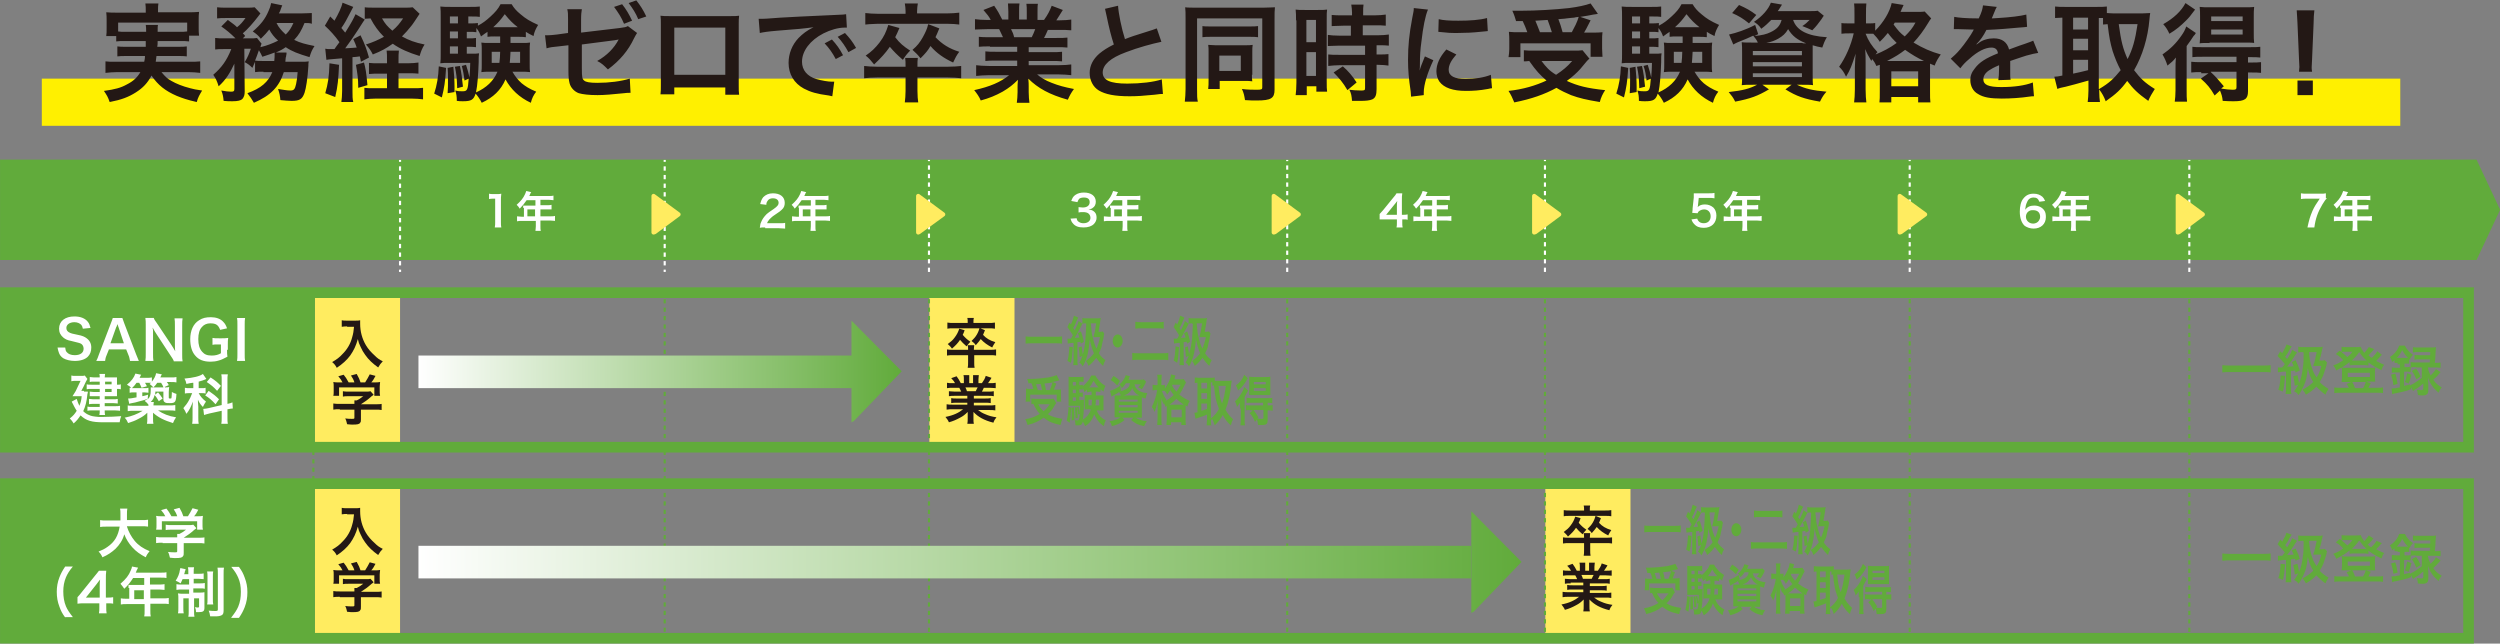
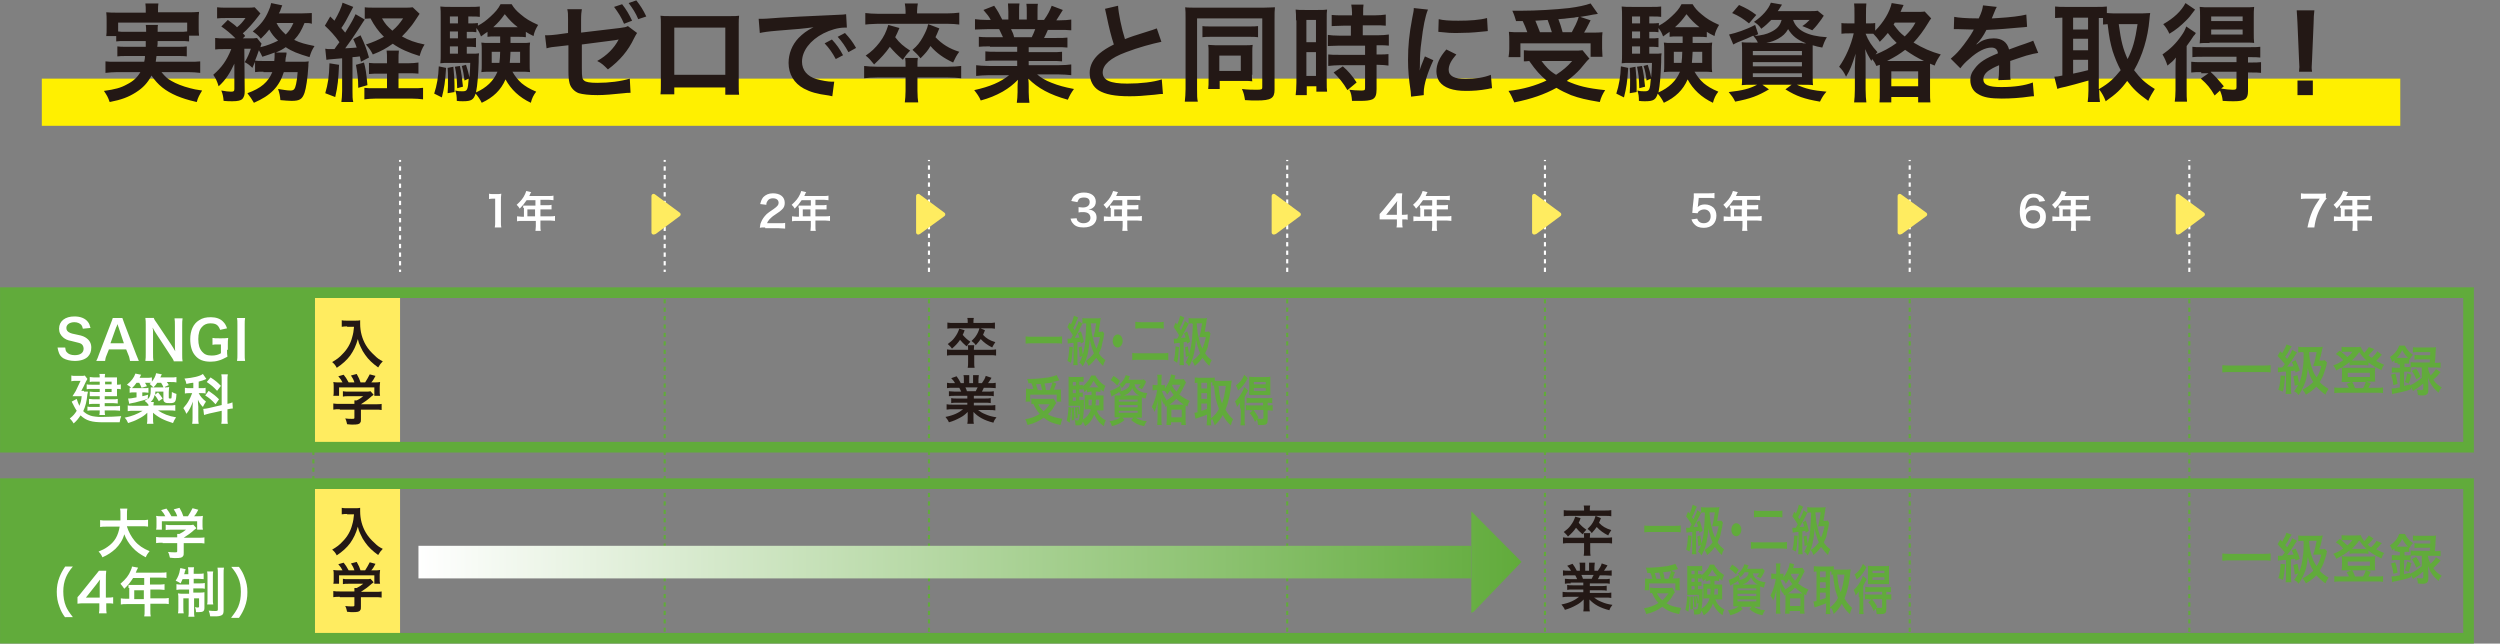
<svg xmlns="http://www.w3.org/2000/svg" id="レイヤー_1" viewBox="0 0 651.8 167.8">
  <rect x="0" y="0" width="651.8" height="167.8" fill="#808080" stroke="none" />
  <style>.st0{fill:#fff000}.st1{fill:#231815}.st2{fill:#ffec60}.st3{fill:none;stroke:#61ab3b;stroke-width:2.776;stroke-miterlimit:10}.st4{fill:#61ab3b}.st5{fill:#fff}.st6{fill:none;stroke-width:.555}.st6,.st7,.st8{stroke:#61ab3b;stroke-miterlimit:10}.st7{stroke-dasharray:1.098,1.098;fill:none;stroke-width:.555}.st8{fill:#61ab3b;stroke-width:2.776}.st10,.st9{fill:none;stroke:#fff;stroke-width:.555}.st9{stroke-miterlimit:10}.st10{stroke-dasharray:1.123,1.123}.st10,.st11,.st12{stroke-miterlimit:10}.st11{stroke-dasharray:1.111;fill:none;stroke:#fff;stroke-width:.555}.st12{fill:#ffec60;stroke:#ffec60;stroke-width:1.111;stroke-linecap:round;stroke-linejoin:round}.st13{fill:url(#SVGID_1_)}.st14{fill:url(#SVGID_2_)}</style>
  <path class="st0" d="M10.9 20.5h614.9v12.3H10.9z" />
  <path class="st1" d="M32.9 10.7c-1.3 0-2 0-2.6.1V9.4h-2.6c.1-.6.1-1.1.1-2.1v-2c0-.7 0-1.4-.1-2.1.9.1 1.7.1 3.1.1H38v-.6c0-.7 0-1.1-.1-1.8h3.4c-.1.6-.1 1.1-.1 1.7v.6h7.6c1.4 0 2.1 0 3.1-.1-.1.7-.1 1.3-.1 2v2.1c0 .8 0 1.4.1 2.1h-2.6v1.5c-.7-.1-1.3-.1-2.6-.1h-5.6c0 .9 0 .9-.1 1.5h5.2c1.4 0 1.8 0 2.5-.1v2.6c-.7-.1-1.2-.1-2.5-.1h-5.4c-.1.7-.1.9-.2 1.5h8.7c1.4 0 2.1 0 2.9-.1v3c-1-.1-1.8-.2-3-.2h-7.1c1 1.2 1.5 1.7 2.6 2.3 1.2.7 2.9 1.4 4.9 1.9.7.2 1.6.4 3.1.6-.6 1-1.1 1.8-1.4 3-2.6-.6-3.7-1-5.2-1.6-3-1.3-4.9-2.8-6.6-5.3-1 1.9-2.2 3.2-4.1 4.4-1.9 1.2-3.7 1.9-6.8 2.5-.5-1.4-.7-1.7-1.5-2.9 2.9-.4 4.4-.8 6-1.7 1.6-.8 2.7-1.8 3.5-3.2h-6.1c-1.1 0-2 .1-3 .2v-3c.7.1 1.4.1 2.8.1h7.3c.1-.5.2-.8.2-1.5h-4.7c-1.3 0-1.8 0-2.5.1v-2.6c.7.1 1.1.1 2.5.1H38v-1.5h-5.1zm5.2-2.4c0-.9 0-1.2-.1-1.8h3.2c-.1.3-.1.7-.1 1.8h5.5c1.1 0 1.5 0 2.2-.1V5.9h-18v2.3c.5.1 1.1.1 2.1.1h5.2zm30.6 10.4c-1.1 0-1.6 0-2.2.1v-2.7c-.3.7-.4.9-.7 1.6-.8-.8-1.1-1-2-1.5.7-1.1 1.2-2.3 1.6-3.5h-1.7l.1 11.2c0 .9-.2 1.4-.6 1.9-.4.4-1.2.6-2.6.6-.6 0-1.5 0-2.3-.1-.1-1.1-.2-1.7-.6-2.7 1.1.2 1.9.3 2.5.3.7 0 .9-.1.9-.7v-6.6C60 19 58.8 20.9 57 22.5c-.4-1.3-.7-2-1.4-3 2.2-1.9 3.5-3.7 4.7-6.7h-1.9c-1.1 0-1.7 0-2.3.1v-3c.7.1 1.4.1 2.5.1h2.8c-1.3-1.3-2.4-2.2-3.7-3.1l1.7-1.7c1.6 1.2 1.7 1.2 2.4 1.9.9-.7 1.5-1.4 2.2-2.4h-5c-1 0-1.7 0-2.4.1V1.9c.8.1 1.4.1 2.6.1H64c1.4 0 1.8 0 2.4-.1l1.5 1.6c-.1.1-.3.4-.6.8-1.3 1.7-2.9 3.5-4 4.4.3.3.4.3.6.7l-.6.6H65c1 0 1.5 0 2-.1l1.2 1.5c-.1.2-.2.4-.3.9 1.7-.4 3.2-1 4.6-1.7-1-.9-1.7-1.8-2.3-2.9-.7.9-1.1 1.3-2.2 2.4-.6-.8-1.2-1.3-2.1-1.9C68 6.4 69.1 5 70 2.9c.4-.9.5-1.2.7-2.1l2.9.6c-.1.1-.2.5-.4 1-.1.4-.2.6-.5 1.1h5.7c1.3 0 2.2-.1 2.9-.1v2.8c-.5-.2-1-.2-1.9-.2-.9 2.1-1.4 3-2.7 4.4 1.6.8 2.9 1.1 5.3 1.6-.7 1.1-.9 1.6-1.3 2.9-3-.9-4.6-1.5-6.2-2.6-.7.5-1.4.9-2.6 1.4h2.8v.4c0 .1-.1.3-.1.5 0 .1 0 .2-.1.4 0 .4-.1.6-.1 1.1h3.9c1.2 0 1.7 0 2.2-.1-.1.6-.1.6-.1 1.2-.2 3.3-.6 5.8-1 7-.6 1.7-1.3 2.1-3.4 2.1-.8 0-1.7-.1-2.9-.2-.1-1.1-.2-1.7-.6-2.9 1.3.2 2.4.4 3.2.4.9 0 1.2-.3 1.5-1.7.2-.9.3-1.7.4-3.1H74c-1.2 3.8-3.4 6.1-7.8 8-.5-.9-1-1.6-1.7-2.5 3.6-1.3 5.4-2.9 6.5-5.5h-2.3zm2.8-2.7c.1-.8.1-1.4.1-2.1v-.2c-1.1.4-1.6.6-3.2 1.1-.3-.7-.5-1-.9-1.7-.4 1.2-.6 1.7-1 2.7.5.1 1 .1 2.3.1h2.7zm.6-10c.5 1.1 1.3 2 2.4 3 1-1 1.4-1.7 2-3h-4.4zm12.7 6.7c.5.1.7.1 1.4.1h1c.4-.6.7-1 1.3-1.8-1.1-1.6-2.5-3.1-3.8-4.3l1.4-2.4 1.1 1.1c1-1.7 1.9-3.6 2.1-4.7l2.8 1.1c-.2.4-.2.4-1 1.9-.6 1.2-1.3 2.5-2.1 3.6.5.6.6.7 1 1.2 1.7-2.7 2.1-3.5 2.7-4.8l2.4 1.4c-.3.4-.3.4-1.7 2.6-.9 1.4-2.4 3.6-3.4 4.9 1.3-.1 2.1-.1 3-.2-.3-.8-.4-1.2-.9-2.2l1.9-1c1.2 2.5 1.6 3.7 2.2 5.8l-2.1 1.1c-.1-.7-.2-1-.3-1.4-.9.1-1.2.2-1.9.2v8.8c0 1.4 0 2.1.2 2.9H89c.1-.9.2-1.6.2-2.9v-8.5c-1.3.1-1.3.1-2.3.2-1.2.1-1.3.1-1.8.2l-.3-2.9zm3.6 4.2c-.2 3.9-.3 5.4-1 8.4l-2.6-1c.7-2.4 1-4.2 1.1-7.8l2.5.4zm6.5-.6c.4 1.5.6 2.5.9 5.9l-2.4.7c0-2.4-.2-3.7-.6-6l2.1-.6zm11.5.2c1.2 0 1.9-.1 2.7-.2v2.9c-.8-.1-1.6-.1-2.7-.1h-2.5V23h3.4c1.5 0 2.3 0 3-.1v3c-.9-.1-1.7-.2-3.1-.2h-9.1c-1.2 0-2.1.1-3.1.2v-3c.7.1 1.4.1 2.7.1h3.2v-3.8H99c-1.1 0-1.9 0-2.8.1v-2.9c.7.1 1.4.1 2.8.1h1.9v-.6c0-1.4 0-2.1-.1-2.7h3.2c-.1.7-.1 1.4-.1 2.7v.6h2.5zm3-12.9c-1 1.5-1.9 2.9-2.2 3.2-.7.9-1.5 1.8-2.4 2.7 1.8 1 3.4 1.6 5.9 2.1-.7 1.1-.9 1.7-1.3 3-2.9-.9-5-1.8-7-3.2-1.7 1.2-2.9 1.9-5.2 2.8-.5-1-.9-1.6-1.8-2.6 1.9-.6 3.2-1.2 4.7-2-1.5-1.5-2.5-2.9-3.5-4.8-.7 0-1 .1-1.5.1v-3c.6.1 1.6.1 3.1.1h7.2c1.1 0 1.6 0 2.2-.1l1.8 1.7zm-9.8 1.2c.8 1.4 1.4 2.1 2.7 3.2 1.3-1.1 1.9-1.9 2.8-3.2h-5.5zm16.7 12.9c-.2 3.6-.5 5.3-1.1 7.7l-2-1c.7-2.1 1.1-4.4 1.2-7.1l1.9.4zm16.8-8.2v1.7h2.9c1.1 0 1.6 0 2.2-.1-.1.6-.1 1.3-.1 2v3.7c0 1.1 0 1.4.1 2-.8-.1-1.4-.1-2.1-.1h-2.5c.7 1.2 1.4 2.1 2.4 3 1 .8 1.9 1.4 3.8 2.2-.7.9-1.1 1.7-1.4 2.9-3-1.4-5.2-3.5-6.6-6.1-1.2 2.8-3.2 4.7-6.2 6.1-.5-1-1-1.7-1.6-2.4-.5 1.6-1.1 2-3.3 2-.6 0-.9 0-1.6-.1 0-1.1-.1-1.9-.4-2.7.8.2 1.3.2 1.9.2 1.2 0 1.4-.3 1.6-3.3l-1.1.5c-.1-1.1-.4-2.8-.7-3.8l1.1-.3c.5 1.5.6 2 .9 3.3.1-1.5.2-2.2.2-3.8H117c-.9 0-1.6 0-2.2.1.1-.7.1-1.4.1-2.4V4.6c0-1.4 0-2.1-.1-2.9.8.1 1.5.1 2.8.1h4.9c1.3 0 1.8 0 2.6-.1v2.7c-.7-.1-1.1-.1-2.1-.1h-.9v1.8h.6c.7 0 1.2 0 1.9-.1v.7c1.3-.7 2.1-1.3 3.3-2.4 1.2-1.1 2-2 2.6-3.2h2.9c.6 1 1.2 1.7 2.3 2.6 1.4 1.2 2.4 1.8 4.6 2.8-.6 1-1 1.8-1.2 2.9-1-.5-1.4-.7-2-1.1v1.4c-.7-.1-1.2-.1-1.9-.1h-2.1zm-14.9 7.9c.2 2.1.3 3.5.3 5.2V24l-1.8.3c.1-1.4.1-1.9.1-3.8 0-1.3 0-1.7-.1-2.8l1.5-.3zm1.2-13.1h-2.1v1.8h2.1V4.3zm0 3.9h-2.1V10h2.1V8.2zm-2.1 4V14h2.1v-1.9h-2.1zm2.6 5c.4 1.7.6 3.3.8 5.4l-1.5.4c-.1-2.9-.2-3.7-.6-5.6l1.3-.2zm9.1-7.7c-.7 0-1.3 0-1.9.1V8.3c-.6.4-.9.6-1.7 1.2-.3-.8-.5-1.3-1.2-2.2v1.1c-.6-.1-1.1-.1-1.9-.1h-.6V10h.5c.9 0 1.2 0 1.9-.1v2.4c-.6-.1-1.2-.1-1.9-.1h-.5V14h1c1.2 0 1.7 0 2.2-.1-.1.5-.1 1.1-.1 2.3-.1 3-.3 6-.7 7.9 2.7-1.2 4.6-3 5.6-5.4h-2c-.9 0-1.5 0-2.2.1.1-.6.1-1.1.1-2v-3.7c0-.9 0-1.2-.1-2 .6.1 1.1.1 2.2.1h2.7V9.5H129zm-.8 4v2.9h2c.1-1 .2-1.7.2-2.9h-2.2zm6.8-6.4c-1.4-1.1-2.1-1.8-3.4-3.4-1.1 1.5-1.6 2.1-3 3.4h6.4zm-1.9 6.4c-.1 1.6-.1 2.1-.2 2.9h2.7v-2.9h-2.5zm33-4.9c-.3.5-.4.6-.8 1.4-1.5 3.2-3.7 5.8-6.8 8.1-1.1-1.1-1.6-1.6-2.8-2.2 2.5-1.4 4.4-3.3 5.6-5.6-.4.1-.6.1-1.1.2-2.5.3-3.9.5-8.5 1.1v6.2c0 2.4.1 2.8.6 3.2.4.4 1.5.6 3.4.6 3.2 0 6.2-.4 8.5-1.1l.2 3.7c-.7 0-1 0-1.7.1-3 .3-5.1.5-6.9.5-2.2 0-3.9-.2-4.9-.5-1.1-.4-2.1-1.4-2.4-2.6-.2-.9-.3-1.3-.3-3.5v-6.4l-2.6.3-1.8.2c-.4.1-.7.1-1.3.3l-.4-3.4h.7c.5 0 1.7-.1 2.4-.2l2.9-.4V5c0-1.4 0-1.7-.2-2.6h3.8c-.1.7-.2 1.3-.2 2.6v3.5l10.1-1.2c1.4-.2 1.5-.2 2.1-.5l2.4 1.8zm-3.9-7.5c1.1 1.4 1.8 2.6 2.6 4.3l-2.1.8c-.7-1.7-1.5-2.9-2.6-4.4l2.1-.7zm4.2 3.9c-.6-1.5-1.5-2.9-2.5-4.2l2-.7c1.1 1.4 1.8 2.5 2.6 4.2l-2.1.7zm9.4 17.7v1.9h-3.6c.1-.7.1-1.3.1-2.4V6.4c0-1.1 0-1.6-.1-2.3.7.1 1.2.1 2.4.1h15.8c1.2 0 1.7 0 2.3-.1-.1.7-.1 1.3-.1 2.3v15.9c0 1 0 1.8.1 2.4h-3.6v-1.9h-13.3zm13.3-15.5h-13.3v12.3h13.3V7.2zm8.7-2.3h1.1c.5 0 .5 0 4.6-.3 2-.1 6.8-.4 14.2-.7 2.3-.1 2.4-.1 2.9-.2l.2 3.5h-.6c-1.7 0-3.7.6-5.5 1.5-3.5 1.8-5.6 4.6-5.6 7.4 0 2.2 1.4 3.8 3.7 4.5 1.4.4 3.1.7 4.1.7h.6l-.5 3.8c-.4-.1-.4-.1-.9-.2-3.1-.4-4.8-.9-6.5-1.8-2.6-1.4-4-3.8-4-6.7 0-2.4.9-4.7 2.6-6.5 1.1-1.1 2.1-1.9 3.9-2.8-2.2.3-4 .5-9.4.9-2.5.2-3.7.4-4.6.6l-.3-3.7zm19.1 5.4c1.2 1.3 2 2.4 2.9 4.1l-1.9 1c-.9-1.7-1.7-2.8-2.9-4.1l1.9-1zm4.3 3.3c-.8-1.5-1.7-2.8-2.8-4l1.9-1c1.2 1.3 2 2.3 2.9 3.9l-2 1.1zm25.8 3.8c1.7 0 2.6-.1 3.6-.2v3.2c-1.1-.1-1.9-.2-3.6-.2h-7.8v3.5c0 1.4.1 2.2.2 3h-3.5c.1-.9.2-1.7.2-3v-3.5h-7.3c-1.5 0-2.6.1-3.5.2v-3.2c.9.1 1.9.2 3.5.2h7.3c0-1 0-1.6-.1-2.3h3.3c-.1.7-.1 1-.1 2.3h7.8zM236.1 2.9c0-.7-.1-1.4-.2-2h3.4c-.1.6-.2 1.3-.2 2v.6h7.7c1.4 0 2.3-.1 3.3-.2v3.1c-.8-.1-1.8-.2-3.2-.2h-18c-2.4.1-2.4.1-3.3.2v-3c1 .1 2 .2 3.4.2h7.1v-.7zm-1.6 4.4c-.5 1.2-.7 1.6-1.1 2.4 1.1 1.5 2.2 2.4 3.9 3.5-.8.8-1.2 1.3-1.9 2.4-1.6-1.4-2.3-2.1-3.4-3.4-1.2 1.7-2.2 2.8-4.1 4.6-.9-1.1-1.3-1.6-2.2-2.3 1.6-1.1 2.5-2 3.6-3.4 1.2-1.6 1.7-2.7 2.3-4.6l2.9.8zm10.4.1c-.5 1.3-.7 1.6-1 2.3 1.7 1.8 3.6 3 6.2 3.8-.7.9-1.1 1.7-1.6 2.8-2.4-1.1-4.4-2.5-5.9-4.3-.7 1.2-1.3 1.9-2.6 3.2-.7-.9-1.2-1.4-2.1-2.2 1.3-1.1 1.9-1.9 2.7-3.3.7-1.3 1.1-2.1 1.4-3.4l2.9 1.1zm13.2 4.7c-1.3 0-2 0-2.9.1V9.6c.8.1 1.5.1 2.9.1h3.4c-.4-.9-.7-1.5-1-2.1h-3c-1.4 0-2.4.1-3.3.1V5c.9.1 1.7.2 3.2.2h.9c-.5-1-.9-1.4-1.9-2.6l2.8-1.1c.9 1.3 1.3 2 2.1 3.6h1.6v-2c0-.8-.1-1.6-.1-2.2h3c-.1.5-.1 1.1-.1 2.1v2.1h2v-2c0-.9 0-1.5-.1-2.1h3c-.1.5-.1 1.3-.1 2.2v2h1.7c1-1.4 1.5-2.4 2-3.7l2.9 1.1c-.7 1.1-1.1 1.8-1.7 2.7h.8c1.4 0 2.3-.1 3.1-.2v2.8c-.9-.1-1.9-.1-3.3-.1h-2.8c-.5 1.1-.6 1.4-1 2.1h3.2c1.4 0 2.1 0 2.9-.1v2.6c-.9-.1-1.6-.1-2.9-.1h-7.2v1.3h5.8c1.2 0 2.1 0 2.9-.1V16c-.8-.1-1.6-.1-2.9-.1h-5.8V17h7.7c1.6 0 2.6-.1 3.4-.2v2.8c-1-.1-2.1-.2-3.3-.2h-5.6c.9.8 2.2 1.6 3.8 2.2 1.8.7 3.2 1.1 5.8 1.6-.8 1.1-1.1 1.7-1.6 2.8-4.7-1.3-7.8-3-10.3-5.5.1 1.1.1 1.3.1 2V24c0 1.2.1 2 .2 2.8h-3.3c.1-.8.2-1.7.2-2.8v-1.3c0-.6 0-.7.1-1.9-1.3 1.3-2.3 2.1-4 3.1-1.8 1-3.5 1.7-5.7 2.3-.4-1-1-1.8-1.7-2.7 4.1-.9 6.9-2.1 9.1-3.9h-5.2c-1.3 0-2.3.1-3.4.2V17c.9.1 1.8.2 3.3.2h7.4v-1.4h-5.5c-1.2 0-2.1 0-2.8.1v-2.5c.8.1 1.6.1 2.8.1h5.5v-1.3h-7.1zM269 9.7c.4-.8.6-1.3.9-2.1h-6.3c.4.8.6 1.2.8 2.1h4.6zm22.5-8.2c.1 1.9.9 5.9 1.8 8.7 1.8-.7 1.8-.7 7.2-2.4.5-.2.6-.2 1.1-.4l1.2 3.5c-2.4.5-6.1 1.5-9.2 2.7-4.1 1.5-6.1 3.3-6.1 5.3s1.9 2.9 6.4 2.9c3.5 0 6.9-.4 9-1.1l.3 3.8c-.6 0-.7 0-2.2.2-3 .3-4.6.4-6.5.4-3.9 0-6.3-.5-8-1.5-1.5-.9-2.4-2.6-2.4-4.6 0-1.9.9-3.6 2.5-5 1.1-.9 2-1.5 3.8-2.4-.7-2.2-1.2-4.1-1.9-7.5-.3-1.3-.3-1.4-.4-1.8l3.4-.8zm17.6 3.2c0-1.2 0-2-.1-2.8.6.1 1.9.1 3.1.1h17.3c1.3 0 2.4-.1 3-.1-.1.8-.1 1.7-.1 3v18.5c0 2.2-.9 2.8-4.6 2.8-.8 0-2.1 0-3.1-.1-.2-1.2-.3-1.8-.8-2.9 1.4.2 2.9.2 3.9.2 1.2 0 1.4-.1 1.4-.6v-18h-17v18.5c0 1.6 0 2.4.2 3.2h-3.4c.1-1 .2-2 .2-3.3V4.7zm4.3 2.1c.6.1 1.1.1 2.5.1h9.6c1.4 0 1.8 0 2.5-.1v2.9c-.7-.1-1.2-.1-2.4-.1h-9.7c-1.2 0-1.7 0-2.4.1V6.8zm13 12.7c0 .7 0 1.2.1 1.7-.7-.1-1.2-.1-1.8-.1H318v2.1h-3c.1-.7.1-1.4.1-2.5v-7.2c0-.7 0-1.3-.1-1.8.7 0 1.2.1 1.9.1h7.6c1.1 0 1.5 0 2.1-.1-.1.6-.1 1-.1 1.8v6zm-8.5-1h5.6v-4h-5.6v4zm20-13.2c0-1.2 0-2-.1-2.8.6.1 1.1.1 2.4.1h3.4c1.2 0 1.7 0 2.4-.1-.1.6-.1 1.1-.1 2.7v15.9c0 1.5 0 2.1.1 2.8h-2.8v-1.4h-2.5v2.3h-2.9c.1-.9.2-1.8.2-3.3V5.3zm2.7 5.7h2.5V5.2h-2.5V11zm0 8.8h2.5v-6.2h-2.5v6.2zm9.6-13.1c-2.3.1-2.3.1-3 .1V3.9c.8.1 1.7.1 2.9.1h2.4v-.7c0-.8-.1-1.4-.2-2.1h3.2c-.1.6-.1 1.2-.1 2.1V4h3c1.2 0 2.1-.1 2.9-.2v2.9c-.8-.1-1.6-.1-2.9-.1h-3.1v2.6h3.8c1.3 0 2.3-.1 3-.2v2.9c-.7-.1-1.5-.1-2.7-.1h-.5v2.4h.4c1.3 0 2.1 0 2.7-.1v3c-.8-.1-1.5-.2-2.7-.2h-.4v6.3c0 1.6-.3 2.3-1.1 2.7-.7.3-1.7.4-3.1.4h-2.2c-.1-1.2-.2-2-.7-2.9.7.1 2.1.2 3.1.2.9 0 1-.1 1-.7V17h-6.6c-1 0-2.1.1-3 .2v-3c.7.1 1.6.1 3 .1h6.6v-2.4h-6.6c-1.2 0-2.2.1-3.1.1V9.1c.7.1 1.7.2 3.1.2h2.9V6.7h-2zm1.1 16.8c-1.1-1.9-2.2-3.2-3.6-4.6l2.4-1.6c1.4 1.2 2.5 2.5 3.6 4.2l-2.4 2zm16.6 1.7c0-.5-.1-.7-.1-1.3-.5-3.4-.7-5.5-.7-8.3 0-3.6.3-6.7 1.1-10.9.3-1.6.4-1.8.4-2.6l3.7.4c-.7 1.6-1.3 4.7-1.7 8.3-.3 2.1-.4 3.7-.4 6.1 0 .6 0 .8-.1 1.5.3-1 .4-1.2 1.4-3.7l2.2 1c-1.5 3.2-2.5 6.4-2.5 8.4v.7l-3.3.4zm11.8-11c-1.4 1.6-2 2.8-2 4 0 1.6 1.5 2.4 4.4 2.4 2.4 0 4.9-.4 6.6-1.1l.3 3.5c-.4 0-.5.1-1.1.2-2.2.4-3.9.5-5.7.5-3.4 0-5.7-.8-6.9-2.4-.5-.7-.8-1.7-.8-2.7 0-1.8.8-3.7 2.6-5.7l2.6 1.3zM375.1 5c1.2.3 2.7.4 5.1.4 3.1 0 5.7-.2 7.5-.7l.2 3.4c-.2 0-.6.1-2 .2-1.8.2-3.9.3-5.9.3-2 0-2.1 0-5-.3l.1-3.3zm39.3 10.3c-.5.4-.5.4-2.4 2.7-.9 1-2 2-3.5 3.1 2.9 1.3 5.2 1.9 10 2.4-.6.9-1.1 1.9-1.4 3.1-3.6-.6-5.3-1-7.5-1.8-1.4-.6-2.5-1.1-3.8-1.9-3.1 1.7-6.5 2.9-11 3.8-.5-1.2-.8-1.9-1.5-3 3.8-.4 7.1-1.4 9.9-2.7-1.7-1.5-2.6-2.4-4.5-5.1-.8.1-.9.1-1.4.1v-2.9c.7.1 1.7.1 2.8.1h10.1c1.1 0 1.8 0 2.4-.1l1.8 2.2zm-19.1-9.7c-.3-1-.5-1.7-1-2.8h2.2c4 0 9-.3 12.6-.7 2.3-.3 4.2-.7 5.6-1.2l1.9 2.7c-.4.1-.5.1-1.2.2-1.1.2-1.9.4-3.4.6l2.7.9c-1.2 2.4-1.3 2.5-1.7 3.2h1.8c1.6 0 2.2 0 3-.1-.1.7-.1 1.3-.1 2.3v2c0 .8.1 1.4.1 2.1h-3.1v-3.5h-18.3v3.6h-3.1c.1-.6.2-1.4.2-2.1v-2.1c0-.8 0-1.4-.1-2.4.8.1 1.6.1 3.1.1h1.7c-.3-.9-.8-2.1-1.2-2.9h-1.7zm9.3 2.8c-.4-1.2-.7-2.2-1.1-3.2-.1 0-1.2.1-3.2.2.4 1 .8 1.9 1.2 3h3.1zm-2.7 7.5c1.2 1.6 2.1 2.6 3.8 3.6 1.8-1.2 2.9-2.1 4.2-3.6h-8zm7.9-7.5c.7-1.3 1.4-2.6 1.8-4-.7.1-.9.1-1.2.2-.3 0-1 .1-2 .2-.4.1-1.2.1-2.1.2.5 1.3.7 1.9 1.1 3.4h2.4zm14.7 9.3c-.2 3.6-.5 5.3-1.1 7.7l-2-1c.7-2.1 1.1-4.4 1.2-7.1l1.9.4zm16.8-8.2v1.7h2.9c1.1 0 1.6 0 2.2-.1-.1.6-.1 1.3-.1 2v3.7c0 1.1 0 1.4.1 2-.8-.1-1.4-.1-2.1-.1h-2.5c.7 1.2 1.4 2.1 2.4 3 1 .8 1.9 1.4 3.8 2.2-.7.9-1.1 1.7-1.4 2.9-3-1.4-5.2-3.5-6.6-6.1-1.2 2.8-3.2 4.7-6.2 6.1-.5-1-1-1.7-1.6-2.4-.5 1.6-1.1 2-3.3 2-.6 0-.9 0-1.6-.1 0-1.1-.1-1.9-.4-2.7.8.2 1.3.2 1.9.2 1.2 0 1.4-.3 1.6-3.3l-1.1.5c-.1-1.1-.4-2.8-.8-3.8l1.1-.3c.5 1.5.6 2 .9 3.3.1-1.5.2-2.2.2-3.8H425c-.9 0-1.6 0-2.2.1.1-.7.1-1.4.1-2.4V4.6c0-1.4 0-2.1-.1-2.9.8.1 1.5.1 2.8.1h4.9c1.3 0 1.8 0 2.6-.1v2.7c-.7-.1-1.1-.1-2.1-.1h-1v1.8h.6c.7 0 1.2 0 1.9-.1v.7c1.3-.7 2.1-1.3 3.3-2.4 1.2-1.1 2-2 2.6-3.2h2.9c.6 1 1.2 1.7 2.3 2.6 1.4 1.2 2.4 1.8 4.6 2.8-.6 1-1 1.8-1.2 2.9-1-.5-1.4-.7-2-1.1v1.4c-.7-.1-1.2-.1-1.9-.1h-1.8zm-14.9 7.9c.2 2.1.3 3.5.3 5.2V24l-1.8.3c.1-1.4.1-1.9.1-3.8 0-1.3 0-1.7-.1-2.8l1.5-.3zm1.2-13.1h-2.1v1.8h2.1V4.3zm0 3.9h-2.1V10h2.1V8.2zm-2.1 4V14h2.1v-1.9h-2.1zm2.6 5c.4 1.7.6 3.3.8 5.4l-1.5.4c-.1-2.9-.2-3.7-.6-5.6l1.3-.2zm9.1-7.7c-.7 0-1.3 0-1.9.1V8.3c-.6.4-.9.6-1.7 1.2-.3-.8-.5-1.3-1.2-2.2v1.1c-.6-.1-1.1-.1-1.9-.1h-.5V10h.5c.9 0 1.2 0 1.9-.1v2.4c-.6-.1-1.2-.1-1.9-.1h-.5V14h1c1.2 0 1.7 0 2.2-.1-.1.5-.1 1.1-.1 2.3-.1 3-.3 6-.7 7.9 2.7-1.2 4.6-3 5.6-5.4h-2c-.9 0-1.5 0-2.2.1.1-.6.1-1.1.1-2v-3.7c0-.9 0-1.2-.1-2 .6.1 1.1.1 2.2.1h2.7V9.5h-1.5zm-.8 4v2.9h2c.1-1 .2-1.7.2-2.9h-2.2zm6.7-6.4c-1.4-1.1-2.1-1.8-3.4-3.4-1.1 1.5-1.6 2.1-3 3.4h6.4zm-1.8 6.4c-.1 1.6-.1 2.1-.2 2.9h2.7v-2.9h-2.5zm20.5-8.3c-.8.8-1.5 1.5-2.6 2.3-.6-.9-1.1-1.3-1.9-1.8 2.1-1.4 3.8-3.3 4.4-5l2.9.5c-.2.3-.2.3-.5.8-.2.3-.3.5-.6.9h8.1c1.1 0 1.8 0 2.3-.1l1.6 1.3c-.2.3-.3.4-.6.9-.9 1.2-1.3 1.8-2.4 2.9-.8-.4-1.6-.7-2.6-1.1.9-.6 1.2-.9 1.9-1.6h-4.3c.9 2.7 3.7 4.2 8.8 4.5-.6 1-.8 1.6-1.2 2.7-1.1-.2-1.5-.3-2.5-.6v7.5c0 1.3 0 2.4.1 2.9-.6-.1-1.8-.1-2.9-.1h-1.3c2.1 1 4.1 1.5 7.7 1.8-.7.8-1 1.2-1.7 2.6-4.1-.7-6.1-1.4-9-3.2l1.6-1.2h-7.6l1.7 1.2c-2.9 1.7-4.7 2.4-8.8 3.2-.6-1.2-.9-1.5-1.7-2.5 3.7-.4 5.5-.9 7.4-1.9H457c-1.3 0-2.2 0-2.9.1.1-.5.1-1.6.1-2.8v-5.5c0-1.3 0-2.1-.1-2.9.6.1 1.6.1 2.8.1h1.4c-.3-.7-.7-1.2-1.2-1.8-1.6.7-1.9.9-4 1.7-.4.2-.7.3-1.2.6L450.8 9c1.8-.4 4.3-1.2 6.8-2.5l.8 2.4-1 .5c2-.2 3.2-.5 4.2-1 1.7-.8 2.5-1.7 2.9-3.2h-2.7zm-5.8.9c-1.6-1.3-2.6-1.9-4.4-2.7l1.8-2.1c2 .9 2.9 1.4 4.5 2.6L456 6.1zm1 8.3h12.8v-1.1H457v1.1zm0 2.9h12.8v-1.1H457v1.1zm0 2.8h12.8v-1H457v1zm13-8.8h.9c-2.3-.9-3.6-1.9-4.7-3.7-.7 1.2-1.4 1.8-2.6 2.5-.9.5-1.7.8-3.1 1.1h9.5zm19.2 5.9c-.4-.9-.6-1.2-1.1-1.8-.1.2-.1.2-.2.5-.9-1.6-1-1.6-1.6-3.1.1 1.3.1 2.3.1 3.6v6.9c0 1.5.1 2.6.2 3.4h-3.2c.1-.9.2-2 .2-3.4v-5.7c.1-2.4.1-2.4.2-3.6-1 3.1-1.4 4.2-2.5 6-.6-1.3-1-1.8-1.8-2.6 1.7-2.4 3.1-5.6 3.8-8.7h-1.1c-.9 0-1.4 0-2.1.1V6c.4.1 1.1.1 2.1.1h1.3V3.8c0-1.4 0-2.2-.1-2.9h3.2c-.1.8-.1 1.6-.1 2.9v2.3h.8c.7 0 1.2 0 1.6-.1v2c2.2-2.2 3.8-4.9 4.3-7.2l3.1.5c-.1.3-.2.4-.5 1.1-.1.2-.1.4-.3.7h3.9c1.2 0 1.9 0 2.4-.1l1.7 1.8c-.3.4-.4.5-.8 1.2-1.2 2-2.4 3.6-3.8 5.1 2.5 1.5 4.6 2.4 7.1 3.1-.7 1-1.2 1.8-1.6 2.9l-1.2-.5v7.3c0 1.3 0 2.1.1 2.8h-3.2v-1.4h-7v1.4H490c.1-.7.1-1.4.1-2.7v-7.1l-.9.3zm-2.8-8.4c.7 1.8 1.6 3.2 3.1 4.8-.2.2-.3.3-.5.6 2-.8 3.7-1.7 5.5-3-.9-.9-1.4-1.4-2.3-2.6-.8 1-1.3 1.5-2.1 2.3-.5-.8-1.1-1.5-1.7-2.1h-2zm14.6 7.1h.6c-1.7-.8-3.2-1.7-4.9-2.9-1.6 1.2-2.4 1.7-4.7 2.9h9zm-7.9 6.6h7v-3.9h-7v3.9zm.9-16.6c-.1.2-.1.2-.3.5 1.2 1.6 1.7 2.2 2.9 3.1 1.3-1.3 2-2.1 2.8-3.6H494zm15.5-1.5c1.1.2 2.9.4 6.4.4.8-1.7 1-2.5 1.1-3.4l3.6.4c-.2.3-.2.3-1.1 2.5-.1.3-.2.4-.2.5.2 0 .2 0 1.7-.1 3.2-.2 5.7-.5 7.3-.9l.2 3.2c-.8.1-.8.1-2.2.2-2 .2-5.6.5-8.4.6-.8 1.6-1.6 2.7-2.6 3.7v.1c.2-.1.2-.1.6-.4 1-.8 2.5-1.2 3.9-1.2 2.2 0 3.5 1 4 2.9 2.1-.8 3.6-1.3 4.2-1.5 1.5-.5 1.6-.6 2.1-.8l1.3 3.2c-.8.1-1.6.3-3.1.7-.4.1-1.8.6-4.2 1.4v3.4c0 .6 0 1 .1 1.5l-3.2.1c.1-.5.2-1.9.2-3.2V17c-1.4.6-2.1 1-2.7 1.4-1 .7-1.4 1.5-1.4 2.3 0 1.4 1.3 2 4.7 2 3.3 0 6.2-.4 8.2-1.2l.3 3.6c-.5 0-.6 0-1.3.1-2 .3-4.7.5-7.1.5-2.9 0-4.8-.3-6.2-1.2-1.3-.7-2-2.1-2-3.6 0-1.1.3-2 1.2-3.1 1.2-1.6 2.8-2.6 6-3.9-.1-1-.7-1.5-1.7-1.5-1.6 0-3.6 1-5.7 2.9-1.2 1-1.8 1.7-2.4 2.5l-2.5-2.5c.7-.6 1.5-1.3 2.5-2.5 1.1-1.3 2.8-3.7 3.3-4.7l.2-.4h-.5c-.4 0-2.9-.1-3.5-.1h-1.2l.1-3.2zm37.8 19.2c0 1.4.1 2.3.2 3h-3.2c.1-.9.2-1.9.2-3V21c-2.8.8-4.7 1.3-5.9 1.6-1.1.2-1.8.4-2.2.6l-.8-3.2c.6 0 1.1-.1 2.1-.3V4.6c-.9 0-1.2.1-1.9.1v-3c.8.1 1.6.1 2.5.1h8.5c1.1 0 1.7 0 2.5-.1v1.7c.5 0 1.1.1 1.8.1h7.3c.8 0 1.5-.1 2.2-.1-.1.4-.1.9-.2 1.7-.4 4.7-1.8 9.4-4 13.2 1.6 2.1 2.8 3.3 5.4 4.9-.7 1.1-1.3 2.1-1.7 3.1-2.8-2-3.9-3.1-5.5-5.2-1.6 2.2-2.9 3.4-5.6 5.3-.5-1.3-.9-2-1.7-3.1v.3zm-6.8-15.9h3.9V4.6h-3.9v3.1zm0 5.4h3.9v-3h-3.9v3zm0 6.1c1.8-.4 2-.4 3.9-.9v-2.7h-3.9v3.6zm6.8 4c2.7-1.6 3.8-2.7 5.6-4.9-.9-1.7-1.5-3.2-2.1-5-.6-2.1-.9-3.5-1.3-7-.5 0-.7.1-1.2.1V4.7h-1.1v18.5zm5.1-16.9c.6 4.5 1.1 6.4 2.3 9.1 1.3-2.5 2-5 2.6-9.1h-4.9zM567.2 18c0-1.1 0-1.8.1-3-.7.9-1.2 1.3-2.2 2.1-.4-1.2-.7-1.9-1.3-2.9 2-1.4 3.5-2.8 5-5 .5-.7.9-1.4 1.2-2.3l2.5 1.7c-.2.4-.3.5-.6.8-.7 1.1-.8 1.2-1.8 2.6v11.4c0 1.5 0 2.2.1 3.1H567c.1-.8.2-1.6.2-3V18zm5.1-15.5c-1.4 1.9-1.6 2.1-2.4 2.9-1.3 1.3-2.6 2.4-4.3 3.4-.5-1.1-.9-1.7-1.6-2.5 2.8-1.6 4.7-3.4 5.8-5.5l2.5 1.7zm1.6 16.3c-1.1 0-1.8 0-2.6.1v-2.8c.8.1 1.4.1 2.6.1h9.2v-1.4h-8.9c-1.1 0-1.9 0-2.6.1v-2.7c.7.1 1.2.1 2.6.1h12.4c1.3 0 2 0 2.7-.1V15c-.7-.1-1.5-.1-2.6-.1h-.6v1.4h.7c1.2 0 2 0 2.7-.1V19c-.7-.1-1.5-.1-2.6-.1h-.8v4.9c0 2-.8 2.6-3.7 2.6-.6 0-1.6 0-2.9-.1-.1-1.1-.3-1.7-.7-2.7l-1.4 1.3c-1.1-1.9-1.9-2.9-3.6-4.4l2-1.4h-1.9zm2.2-7.6c-1.1 0-2.1 0-2.6.1.1-.8.1-1.5.1-2.7V4.4c0-1.2 0-1.7-.1-2.6.8.1 1.5.1 2.8.1h8.6c1.4 0 2.2 0 2.8-.1-.1.8-.1 1.6-.1 2.7v4c0 1.2 0 1.9.1 2.7-.6-.1-1.6-.1-2.6-.1h-9zm.3 7.6c1.2 1.1 1.8 1.8 3.4 3.7l-.7.6c1.2.2 2.4.3 3 .3.8 0 1-.1 1-.7v-4h-6.7zm.1-13.3h8.2V4.3h-8.2v1.2zm0 3.5h8.2V7.7h-8.2V9zm22.9 9.7c0-.6.1-.9.1-1.2 0-.3 0-.3-.1-2l-.4-9.4c-.1-1.2-.1-2.6-.2-3.4h4.6c-.1.7-.2 2.2-.2 3.4l-.4 9.4c-.1 1.6-.1 1.6-.1 2 0 .3 0 .6.1 1.2h-3.4zm-.4 6.1V21h4v3.8h-4z" />
-   <path class="st2" d="M242.3 76.3h22.2v40.3h-22.2zm160.6 49.8h22.2v40.3h-22.2z" />
  <path class="st1" d="M257.9 91.2c.8 0 1.3 0 1.8-.1v1.6c-.5-.1-.9-.1-1.8-.1H254v1.8c0 .7 0 1.1.1 1.5h-1.8c.1-.5.1-.8.1-1.5v-1.8h-3.7c-.8 0-1.3 0-1.8.1v-1.6c.5.1.9.1 1.8.1h3.7c0-.5 0-.8-.1-1.2h1.7c0 .4-.1.5-.1 1.2h4zm-5.6-7.3c0-.4 0-.7-.1-1h1.7c-.1.3-.1.6-.1 1v.3h3.9c.7 0 1.2 0 1.7-.1v1.6c-.4-.1-.9-.1-1.6-.1h-9.1c-1.2 0-1.2 0-1.7.1v-1.6c.5.1 1 .1 1.7.1h3.6v-.3zm-.8 2.2c-.2.6-.3.8-.5 1.2.6.7 1.1 1.2 2 1.8-.4.4-.6.7-1 1.2-.8-.7-1.2-1.1-1.7-1.7-.6.9-1.1 1.4-2.1 2.3-.4-.6-.7-.8-1.1-1.2.8-.6 1.3-1 1.8-1.7.6-.8.9-1.4 1.2-2.3l1.4.4zm5.3 0c-.3.7-.3.8-.5 1.2.8.9 1.8 1.5 3.2 1.9-.3.5-.6.9-.8 1.4-1.2-.6-2.2-1.3-3-2.2-.4.6-.7.9-1.3 1.6-.3-.5-.6-.7-1.1-1.1.6-.6 1-1 1.4-1.7.4-.7.5-1.1.7-1.7l1.4.6zm-7.9 17.1c-.6 0-1 0-1.5.1V102c.4 0 .8.1 1.5.1h1.7c-.2-.5-.4-.8-.5-1h-1.5c-.7 0-1.2 0-1.7.1v-1.4c.4.1.9.1 1.6.1h.5c-.3-.5-.4-.7-1-1.3l1.4-.5c.5.7.7 1 1.1 1.8h.8v-1c0-.4 0-.8-.1-1.1h1.5v2.1h1v-2.1h1.5c0 .3-.1.6-.1 1.1v1h.9c.5-.7.8-1.2 1-1.9l1.5.5c-.3.6-.6.9-.9 1.4h.4c.7 0 1.2 0 1.6-.1v1.4c-.4 0-1-.1-1.7-.1h-1.4c-.3.6-.3.7-.5 1h1.6c.7 0 1 0 1.5-.1v1.3c-.4-.1-.8-.1-1.5-.1h-3.7v.7h2.9c.6 0 1.1 0 1.5-.1v1.3c-.4-.1-.8-.1-1.5-.1h-2.9v.7h3.9c.8 0 1.3 0 1.7-.1v1.4c-.5-.1-1-.1-1.7-.1H255c.5.4 1.1.8 1.9 1.1.9.4 1.6.6 2.9.8-.4.5-.6.8-.8 1.4-2.4-.6-4-1.5-5.2-2.8v1.7c0 .6 0 1 .1 1.4h-1.7c.1-.4.1-.9.1-1.4v-1.7c-.7.7-1.2 1.1-2 1.5-.9.5-1.8.9-2.9 1.2-.2-.5-.5-.9-.9-1.4 2.1-.4 3.5-1.1 4.6-2h-2.6c-.7 0-1.2 0-1.7.1v-1.4c.5.1.9.1 1.7.1h3.7v-.5h-2.8c-.6 0-1 0-1.4.1v-1.3c.4.1.8.1 1.4.1h2.8v-.7h-3.3zm5.5-1.2c.2-.4.3-.7.5-1h-3.2c.2.4.3.6.4 1h2.3zm164.1 38.2c.8 0 1.3 0 1.8-.1v1.6c-.5-.1-.9-.1-1.8-.1h-3.9v1.8c0 .7 0 1.1.1 1.5h-1.8c.1-.5.1-.8.1-1.5v-1.8h-3.7c-.8 0-1.3 0-1.8.1v-1.6c.5.1.9.1 1.8.1h3.7c0-.5 0-.8-.1-1.2h1.7c0 .4-.1.5-.1 1.2h4zm-5.5-7.4c0-.4 0-.7-.1-1h1.7c-.1.3-.1.6-.1 1v.3h3.9c.7 0 1.2 0 1.7-.1v1.6c-.4-.1-.9-.1-1.6-.1h-9.1c-1.2 0-1.2 0-1.7.1V133c.5.1 1 .1 1.7.1h3.6v-.3zm-.9 2.3c-.2.6-.3.8-.5 1.2.6.7 1.1 1.2 2 1.8-.4.4-.6.7-1 1.2-.8-.7-1.2-1.1-1.7-1.7-.6.9-1.1 1.4-2.1 2.3-.4-.6-.7-.8-1.1-1.2.8-.6 1.3-1 1.8-1.7.6-.8.9-1.4 1.2-2.3l1.4.4zm5.3 0c-.3.7-.3.8-.5 1.2.8.9 1.8 1.5 3.2 1.9-.3.5-.6.9-.8 1.4-1.2-.6-2.2-1.3-3-2.2-.4.6-.7.9-1.3 1.6-.3-.5-.6-.7-1.1-1.1.6-.6 1-1 1.4-1.7.4-.7.5-1.1.7-1.7l1.4.6zm-7.9 17c-.6 0-1 0-1.5.1v-1.3c.4 0 .8.1 1.5.1h1.7c-.2-.5-.4-.8-.5-1h-1.5c-.7 0-1.2 0-1.7.1v-1.4c.4.1.9.1 1.6.1h.5c-.3-.5-.4-.7-1-1.3l1.4-.5c.5.7.7 1 1.1 1.8h.8v-1c0-.4 0-.8-.1-1.1h1.5v2.1h1v-2.1h1.5c0 .3-.1.6-.1 1.1v1h.9c.5-.7.8-1.2 1-1.9l1.5.5c-.3.6-.6.9-.9 1.4h.4c.7 0 1.2 0 1.6-.1v1.4c-.4 0-1-.1-1.7-.1h-1.4c-.3.6-.3.7-.5 1h1.6c.7 0 1 0 1.5-.1v1.3c-.4-.1-.8-.1-1.5-.1h-3.7v.7h2.9c.6 0 1.1 0 1.5-.1v1.3c-.4-.1-.8-.1-1.5-.1h-2.9v.7h3.9c.8 0 1.3 0 1.7-.1v1.4c-.5-.1-1-.1-1.7-.1h-2.8c.5.4 1.1.8 1.9 1.1.9.4 1.6.6 2.9.8-.4.5-.6.8-.8 1.4-2.4-.6-4-1.5-5.2-2.8v1.7c0 .6 0 1 .1 1.4h-1.7c.1-.4.1-.9.1-1.4v-1.7c-.7.7-1.2 1.1-2 1.5-.9.5-1.8.9-2.9 1.2-.2-.5-.5-.9-.9-1.4 2.1-.4 3.5-1.1 4.6-2h-2.6c-.7 0-1.2 0-1.7.1v-1.4c.5.1.9.1 1.7.1h3.7v-.7H410c-.6 0-1 0-1.4.1v-1.3c.4.1.8.1 1.4.1h2.8v-.7h-3.3zm5.5-1.2c.2-.4.3-.7.5-1h-3.2c.2.4.3.6.4 1h2.3z" />
  <path class="st2" d="M82.1 76.3h22.2v40.3H82.1zm0 49.8h22.2v40.3H82.1z" />
  <path class="st3" d="M1.4 76.3h642.2v40.3H1.4zm0 49.8h642.2v40.3H1.4z" />
  <path class="st4" d="M1.4 76.3h80.7v40.3H1.4zm0 49.8h80.7v40.3H1.4z" />
  <path class="st5" d="M17 90.6c.1.6.1.9.4 1.2.4.5 1.1.8 2.1.8 1.4 0 2.3-.6 2.3-1.7 0-.6-.3-1.1-.7-1.3-.4-.2-.5-.2-2.5-.7-1.1-.2-1.6-.5-2.1-.9-.7-.6-1.1-1.3-1.1-2.3 0-2 1.6-3.2 4-3.2 1.6 0 2.8.5 3.5 1.4.4.5.5.9.7 1.6l-2 .2c-.1-.5-.2-.7-.4-1-.4-.4-1-.7-1.8-.7-1.2 0-2.1.6-2.1 1.5 0 .6.3 1 1 1.3.3.1.4.2 2 .5 1.1.2 1.8.5 2.3.9.8.6 1.2 1.4 1.2 2.4s-.3 1.8-.9 2.4c-.7.7-1.9 1.1-3.4 1.1-1.2 0-2.3-.3-3-.7-.6-.4-1-.9-1.2-1.6-.1-.3-.2-.6-.3-1.2h2zm16.9 3.5c-.1-.5-.2-1.1-.4-1.5l-.6-1.5h-4.5l-.6 1.5c-.3.7-.3.9-.4 1.5h-2.3c.2-.4.5-1 .7-1.7l3.1-8.1c.3-.7.4-1.1.5-1.4h2.5c.1.3.2.6.5 1.4l3.1 8.1c.4.9.5 1.3.7 1.7h-2.3zm-3-8.8c-.1-.2-.1-.3-.3-.8-.2.7-.2.7-.3.8l-1.5 4.2h3.5l-1.4-4.2zm14.4 8.8c-.2-.5-.5-.9-.9-1.5l-3.6-5.5c-.3-.4-.6-1-1-1.7 0 .2 0 .2.1.7V92c0 .9 0 1.6.1 2.1h-2.1c.1-.5.1-1.2.1-2.1v-7.3c0-.7 0-1.2-.1-1.8h2.2c.1.4.4.8.9 1.5l3.6 5.4c.3.5.8 1.2 1.1 1.8-.1-.5-.1-1.4-.1-2v-4.7c0-.8 0-1.4-.1-1.9h2.1c-.1.6-.1 1.1-.1 1.9v7.5c0 .8 0 1.3.1 1.8h-2.3zm13.9-2.9c0 .8 0 1.2.1 1.8-1 .5-1.5.8-2.3 1-.6.2-1.4.3-2.1.3-1.8 0-3.1-.5-4-1.6-.9-1-1.3-2.5-1.3-4.3 0-2.2.8-4 2.3-4.9.9-.6 1.8-.8 3.1-.8s2.5.4 3.2 1.2c.5.5.7.9 1 1.7l-1.8.4c-.5-1.3-1.1-1.7-2.6-1.7-.8 0-1.6.3-2.1.9-.7.7-1 1.8-1 3.2 0 1.5.3 2.5 1 3.3.6.7 1.3 1 2.5 1 1 0 1.7-.2 2.4-.6v-2.3h-.8c-.7 0-1 0-1.4.1v-1.8c.5.1.8.1 1.7.1h.7c.6 0 1.1 0 1.7-.1-.1.5-.1 1-.1 1.7v1.4zm4.7-8.3c-.1.5-.1 1-.1 1.8v7.6c0 .8 0 1.3.1 1.8h-2.1c.1-.5.1-1 .1-1.8v-7.6c0-.9 0-1.3-.1-1.8h2.1zm-42 19.2h1c0 .3 0 .4-.1.6-.2 2-.5 3.2-1.1 4.5.5.5 1 .8 1.5 1 .6.3 1.3.4 2.5.5h1.1c1.7 0 3.5-.1 4.8-.2-.2.6-.3.8-.4 1.6H27c-3.1 0-4.5-.4-6-1.8-.6.9-1 1.4-1.8 2.1-.3-.5-.5-.8-1-1.3.9-.7 1.3-1.2 1.8-2-.3-.4-.4-.7-.7-1.2 0-.1-.2-.3-.3-.6-.1-.1-.2-.4-.3-.6l1.3-.7c.3.9.4 1.2.7 1.8.3-.8.5-1.3.6-2.5h-2.4c.9-1.4.9-1.4 1.2-2.1.5-1 .6-1.3.9-1.9h-1.4c-.4 0-.6 0-1 .1v-1.5c.3.1.6.1 1 .1h1.5c.5 0 .8 0 1-.1l.7.9c-.1.2-.1.2-.4.7-.3.7-.9 1.9-1.2 2.4h.7zm4.1-2.6h-1.6c-.4 0-.7 0-1 .1v-1.3c.4 0 .6.1 1.1.1H26c0-.5 0-.6-.1-.9h1.5c0 .3-.1.5-.1.9h3.2v1.9c.5 0 .7 0 1-.1v1.3c-.3-.1-.5-.1-1-.1v1.9h-3.2v.8h2.2c.5 0 .8 0 1.2-.1v1.2c-.3 0-.7-.1-1.2-.1h-2.2v.8H30c.6 0 .9 0 1.3-.1v1.3c-.3 0-.7-.1-1.3-.1h-2.7c0 .6 0 .8.1 1.2h-1.5c.1-.4.1-.6.1-1.2h-2c-.6 0-.9 0-1.2.1V106c.3.1.7.1 1.2.1h2v-.8h-1.7c-.4 0-.8 0-1.1.1V104c.4 0 .7.1 1.1.1H26v-.8h-2.6v-1.2c.3 0 .5.1 1 .1H26v-.8h-2.2c-.6 0-.9 0-1.2.1v-1.3c.4.1.5.1 1.3.1H26v-.8zm3.1.7v-.7h-1.7v.7h1.7zm-1.7 2h1.7v-.8h-1.7v.8zM43 101c.5 0 .8 0 1.1-.1 0 .4-.1.7-.1 1.3v1.4c0 .2 0 .3.3.3s.3 0 .4-.1c0-.1.1-.7.1-1.2v-.4c.4.2.8.4 1.2.5-.1 2.1-.3 2.4-1.7 2.4-.7 0-1 0-1.3-.2-.3-.2-.4-.4-.4-.8v-2h-2.1c0 .4 0 .5-.1.8l.8-.6c.6.7.8 1 1.2 1.6l-1 .7c-.4-.7-.7-1.2-1.1-1.6-.2.8-.4 1.2-1 1.8h.8c0 .3-.1.5-.1.9h4c.7 0 1.2 0 1.7-.1v1.5c-.5-.1-1-.1-1.7-.1h-2.8c1.3.9 2.8 1.5 4.7 1.8-.4.6-.5.8-.8 1.5-2.3-.7-3.9-1.5-5.2-2.7v1.6c0 .6 0 .9.1 1.3h-1.7c.1-.4.1-.7.1-1.3v-1.6c-.7.7-1.3 1.1-2.3 1.6-.9.5-1.5.7-2.7 1.1-.3-.6-.4-.9-.9-1.4 1.9-.4 3.2-.9 4.7-1.8H35c-.7 0-1.2 0-1.7.1v-1.5c.4.1 1 .1 1.7.1h3.7v-.3c-.2-.3-.6-.7-1-1 .4-.2.5-.3.8-.5-.8.3-1.3.4-2.4.7-.7.2-1 .3-1.7.4-.5.1-.5.1-.7.2l-.3-1.4c.7 0 1.1-.1 2.2-.3v-1.3H35c-.6 0-.8 0-1.2.1v-1.3h.4c-.3-.3-.4-.4-1.1-.8 1.2-1 1.8-1.8 2.2-2.9l1.5.3s-.2.3-.4.8h1.8c.7 0 1 0 1.4-.1v1.1c.5-.6 1-1.5 1.1-2.2l1.5.3c-.1.1-.2.4-.4.8h2.7c.7 0 1.1 0 1.5-.1v1.4c-.4-.1-.8-.1-1.5-.1h-1c.2.2.2.3.5.8l-1.1.5h.1zm-4.5 3.1c.6-.5.8-1.1.8-2.3v-.8h.7c-.3-.3-.6-.6-1-.9.2-.2.3-.2.4-.3h-1.6c.2.3.3.5.5.9l-1.4.4c-.2-.5-.3-.7-.6-1.3h-.7c-.4.6-.7.9-1.2 1.4h3.1c.7 0 .8 0 1.2-.1v1.3c-.4 0-.6-.1-1-.1h-.6v1c.6-.1.8-.2 1.5-.4l-.1 1.2zm1.8-3.1h2.3c-.1-.4-.3-.7-.6-1.2h-1c-.3.5-.6.8-1 1.2h.3zm9.9-1.2c-.6.1-.8.1-1.6.3-.1-.6-.2-.8-.5-1.4 2.3-.2 4-.6 4.8-1.2l.9 1.3c-.1 0-.1 0-.2.1-.4.2-1.1.4-1.8.6v1.7h.8c.5 0 .7 0 1-.1v1.5c-.3-.1-.6-.1-1.1-.1h-.7c.4.8 1 1.5 1.9 2.2-.3.4-.5.8-.8 1.4-.7-.7-1-1.2-1.3-1.9 0 .4 0 1 .1 1.8v2.8c0 .8 0 1.2.1 1.7h-1.7c.1-.5.1-1 .1-1.7v-2.3c0-.3 0-.7.1-1.8-.5 1.3-.9 2.2-1.7 3.2-.3-.7-.4-.9-.8-1.5.6-.7 1.1-1.3 1.6-2.3.3-.5.5-1.2.7-1.6h-.7c-.5 0-.8 0-1.2.1v-1.5c.4.1.7.1 1.3.1h.9v-1.4zm7.6-.6c0-.8 0-1.2-.1-1.6h1.7c-.1.5-.1.8-.1 1.6v6.1c.8-.2.9-.2 1.3-.4l.1 1.6c-.4 0-.8.1-1.3.2h-.1v2.1c0 .8 0 1.2.1 1.7h-1.7c.1-.5.1-.8.1-1.7v-1.7l-3.2.7c-.5.1-1 .3-1.4.4l-.2-1.6h.1c.4 0 .7-.1 1.3-.2l3.4-.8v-6.4zm-3.4 2.7c1.3.9 1.8 1.3 2.7 2.2l-.9 1.3c-1.1-1.2-1.6-1.6-2.7-2.3l.9-1.2zm.5-3.5c1.4.9 1.9 1.4 2.7 2.2l-1 1.3c-.9-1-1.5-1.5-2.7-2.3l1-1.2z" />
  <path class="st4" d="M592 97.1c-.6-.1-1.3-.1-2.1-.1h-8.3c-.8 0-1.5 0-2.2.1v-1.9c.6.1 1.2.1 2.2.1h8.3c.9 0 1.6 0 2.1-.1v1.9zm1.9-1.3h1.1c.3-.3.4-.5.7-.9-.6-.7-1.2-1.4-1.9-2.1l.7-1.2c.3.3.4.3.5.5.5-.8 1-1.8 1.1-2.3l1.4.5c-.1.2-.2.3-.4.6-.6 1.1-.8 1.5-1.3 2.1.3.3.3.4.5.6 1.1-1.7 1.1-1.8 1.3-2.4l1.3.7c-.1.1-.5.7-1.4 2.1-.3.4-.9 1.3-1.2 1.6.8 0 1.2-.1 1.7-.1-.2-.4-.2-.6-.5-1.1l1-.5c.5 1 .9 1.9 1.1 2.7l-1.1.5c-.1-.3-.1-.3-.1-.5-.6.1-1 .1-1.1.1v4.5c0 .7 0 1.1.1 1.5h-1.5c.1-.5.1-.8.1-1.5v-4.3h-.5c-.5 0-.8.1-.9.1-.4 0-.5 0-.7.1v-1.3zm1.9 2.2c-.3 2.6-.3 2.9-.6 4.1l-1.2-.5c.4-1 .5-2.1.6-3.7l1.2.1zm4.6-6.2c-.5 0-.8 0-1.2.1v-1.5c.4.1.9.1 1.6.1h3.5c.6 0 1 0 1.3-.1-.1.4-.1.4-.3 1.3-.1.7-.4 1.7-.6 2.3h.5c.4 0 .7 0 .9-.1l.6.6c0 .1 0 .1-.1.4 0 .2 0 .2-.3 1.2l-.6 1.8c-.2.5-.4.8-.9 1.7.6.7 1.3 1.2 2.3 1.8-.5.7-.5.8-.8 1.5-.9-.6-1.6-1.3-2.4-2.1-.7.8-1.5 1.4-2.7 2.1-.3-.6-.4-.7-.9-1.3 1.2-.6 2-1.2 2.8-2-.7-1.1-1.1-2.2-1.4-3.6-.2 1.6-.3 2.6-.7 3.7-.5 1.3-1 2.3-1.7 3.3-.4-.5-.6-.7-1.2-1 .5-.6.7-1 1.1-1.7l-.9.3c-.1-1-.2-1.6-.4-2.5l1.1-.3c.2.8.3 1.4.4 2.1.5-1 .8-2.4 1-4.1.2-1.2.2-2 .2-3.9h-.2zm1.6 0c.2 2.1.3 2.5.6 3.6.4 1.3.7 2.1 1.4 3 .6-1 .9-1.7 1.2-3h-2.1c.4-1.1.5-1.7.9-3.6h-2zm19 .7l-.3.3c-.3.4-.8.9-1.2 1.3.7.4 1.2.6 2.1 1-.4.5-.5.8-.7 1.4-1.5-.7-2.2-1.1-3.4-2v.8c-.3 0-.5-.1-.9-.1h-3.1c-.4 0-.6 0-.9.1v-.9c-1.2 1-2 1.4-3.5 2.2-.2-.6-.5-1-.8-1.3 1-.4 1.7-.7 2.6-1.4-.7-.8-1.1-1.1-1.9-1.6l1-.9c.8.6 1.4 1.1 2 1.7.7-.6.9-.8 1.3-1.4h-1.9c-.3 0-.5 0-.9.1v-1.4c.4.1.6.1 1.2.1h2.6c.7 0 .9 0 1.2-.1.2.6.4.9.9 1.6.5-.5.9-1.1 1.2-1.5l1.4.5c-.4.5-1 1.2-1.5 1.6.4.3.5.5.9.7.6-.6 1.1-1.1 1.4-1.7l1.2.9zm-8.6 8.7c-.1-.4-.4-.8-.6-1.1l1.2-.5h-2.5c0-.4.1-.6.1-1v-1.8c0-.4 0-.6-.1-1 .4 0 .6.1 1.1.1h6.6c.5 0 .8 0 1.1-.1 0 .3-.1.5-.1.9v1.8c0 .5 0 .7.1 1h-2.4l1.2.4-.6 1.2h2.4c.7 0 1 0 1.4-.1v1.5c-.4-.1-.8-.1-1.5-.1h-9.7c-.7 0-1 0-1.5.1V101c.4.1.7.1 1.4.1h2.4zm-.3-2.9h5.8v-1.1h-5.8v1.1zm4.5-4.3h.4c-.8-.7-1.2-1.2-1.9-2.2-.6.9-1.2 1.5-1.9 2.2h3.4zm-.5 7.2c.3-.5.6-1.2.7-1.6h-3.5c.3.5.5 1 .7 1.6h2.1zm9-6.6h-.8v-.7c-.3.2-.4.3-.6.5-.2-.6-.3-.9-.6-1.3 1.2-.8 2-1.8 2.4-3h1.5c.5 1 1 1.6 2.1 2.4-.4.4-.6.7-.9 1.3l-.1-.1v1.1h-1.2v.9h.6c.4 0 .7 0 1-.1v-1.2c.4.1.8.1 1.4.1h3.6c0-.4 0-.6.1-.8h-2.8c-.6 0-.9 0-1.3.1v-1.3c.4.1.6.1 1.3.1h2.8v-.8h-3.2c-.6 0-1 0-1.3.1v-1.4c.4.1.8.1 1.4.1h3.3c.6 0 1 0 1.3-.1 0 .3 0 .3-.1 1.4 0 .7-.1 2-.2 2.7h.1c.6 0 1 0 1.4-.1v1.4c-.4 0-.8-.1-1.3-.1h-2c.1.8.3 1.2.7 2.1.6-.6 1-1 1.4-1.7l1.2.8c-.7.9-1.3 1.5-1.9 2 .6.9 1.2 1.4 2.2 2-.4.5-.6.8-.8 1.4-.9-.8-1.3-1.2-1.7-1.8-.5-.7-.7-1.1-1.1-2.2 0 .3.1.8.1 1.6v1.8c0 .9-.4 1.3-1.5 1.3-.3 0-.7 0-1.2-.1-.1-.6-.1-.9-.3-1.4.5.1.8.1 1.1.1.5 0 .6-.1.6-.4V100c-.5.4-.6.5-1 .8-.2.2-.2.2-1.2.8-.2.2-.2.2-.5.3l-.5-1v.6c-1.4.5-2.5.7-3.8 1-.7.1-.7.1-1.1.3l-.2-1.5c.6 0 1.1-.1 2.2-.3v-3.9h-.7c-.6 0-1 0-1.4.1v-1.4c.4 0 .8.1 1.4.1h.7V95h-.6zm-1.1 5.8c-.1-1-.3-1.7-.6-2.7l1.1-.3c.3.9.4 1.5.6 2.7l-1.1.3zm1.2-7.1h2.6c-.6-.6-1-1.1-1.5-2-.4.8-.8 1.4-1.4 2h.3zm4.6 2.4c-.5 0-.9 0-1.3.1V97c-.3-.1-.6-.1-1.1-.1h-.6v3.7c.5-.1.8-.2 1.5-.4v.3c1.1-.5 2.1-1.2 3.1-2v-2.7h-1.6zm-2.8 3.9c.3-.8.4-1.4.6-2.3l1.1.4c-.2.9-.4 1.5-.7 2.3l-1-.4zm2.9-3.5c.7.9.8 1.2 1.2 2.1l-1.1.7c-.4-.9-.7-1.5-1.2-2.2l1.1-.6zm-353-6.5c-.5-.1-1-.1-1.6-.1H269c-.6 0-1.1 0-1.6.1v-1.9c.5.1.9.1 1.6.1h6.3c.7 0 1.2 0 1.6-.1v1.9zm1.4-1.3h.9c.2-.3.3-.5.5-.9-.4-.7-.9-1.4-1.4-2.1l.5-1.2c.2.3.3.3.4.5.4-.8.7-1.8.8-2.3l1.1.5c-.1.2-.1.3-.3.6-.4 1.1-.6 1.5-1 2.1.2.3.3.4.4.6.8-1.7.9-1.8 1-2.4l1 .7c-.1.1-.3.7-1.1 2.1-.2.4-.7 1.3-.9 1.6.6 0 .9-.1 1.2-.1-.1-.4-.2-.6-.4-1.1l.8-.5c.4 1 .6 1.9.8 2.7l-.8.5c-.1-.3-.1-.3-.1-.5-.4.1-.7.1-.8.1v4.5c0 .7 0 1.1.1 1.5h-1.2c.1-.5.1-.8.1-1.5v-4.3h-.3c-.4 0-.6.1-.7.1-.3 0-.3 0-.5.1l-.1-1.3zm1.4 2.2c-.2 2.6-.2 2.9-.5 4.1l-.9-.5c.3-1 .4-2.1.5-3.7l.9.1zm3.4-6.2c-.4 0-.6 0-.9.1v-1.5c.3.1.7.1 1.2.1h2.6c.4 0 .7 0 1-.1-.1.4-.1.4-.2 1.3-.1.7-.3 1.7-.4 2.3h.4c.3 0 .5 0 .7-.1l.4.6c0 .1 0 .1-.1.4 0 .2 0 .2-.2 1.2-.1.3-.3 1.2-.4 1.8-.1.5-.3.8-.7 1.7.4.7.9 1.2 1.7 1.8-.4.7-.4.8-.6 1.5-.7-.6-1.2-1.3-1.8-2.1-.6.8-1.1 1.4-2 2.1-.2-.6-.3-.7-.7-1.3.9-.6 1.5-1.2 2.1-2-.5-1.1-.8-2.2-1.1-3.6-.1 1.6-.3 2.6-.5 3.7-.3 1.3-.7 2.3-1.3 3.3-.3-.5-.5-.7-.9-1 .4-.6.5-1 .8-1.7l-.7.3c-.1-1-.1-1.6-.3-2.5l.8-.3c.1.8.2 1.4.3 2.1.3-1 .6-2.4.7-4.1.1-1.2.1-2 .2-3.9h-.1zm1.3 0c.2 2.1.2 2.5.5 3.6.3 1.3.5 2.1 1 3 .4-1 .6-1.7.9-3h-1.7c.3-1.1.4-1.7.7-3.6h-1.4zm8.3 4.6c0 .9-.6 1.7-1.3 1.7-.7 0-1.3-.7-1.3-1.7s.6-1.7 1.3-1.7c.8 0 1.3.8 1.3 1.7zm11.8 5c-.5-.1-1-.1-1.5-.1h-6.2c-.6 0-1.1 0-1.6.1V92c.4.1.8.1 1.6.1h6.2c.7 0 1.1 0 1.6-.1v1.9zm-8.4-10c.4.1.8.1 1.4.1h4.4c.7 0 1.1 0 1.5-.1v1.8c-.5-.1-.8-.1-1.5-.1h-4.4c-.7 0-1.1 0-1.5.1v-1.8zm9.9 4.4h.9c.2-.3.3-.5.5-.9-.4-.7-.9-1.4-1.4-2.1l.5-1.2c.2.3.3.3.4.5.4-.8.7-1.8.8-2.3l1.1.5c-.1.2-.1.3-.3.6-.4 1.1-.6 1.5-1 2.1.2.3.3.4.4.6.8-1.7.9-1.8 1-2.4l1 .7c-.1.1-.3.7-1.1 2.1-.2.4-.7 1.3-.9 1.6.6 0 .9-.1 1.2-.1-.1-.4-.2-.6-.4-1.1l.8-.5c.4 1 .6 1.9.8 2.7l-.8.5c-.1-.3-.1-.3-.1-.5-.4.1-.7.1-.8.1v4.5c0 .7 0 1.1.1 1.5h-1.2c.1-.5.1-.8.1-1.5v-4.3h-.3c-.4 0-.6.1-.7.1-.3 0-.3 0-.5.1l-.1-1.3zm1.4 2.2c-.2 2.6-.2 2.9-.5 4.1l-.9-.6c.3-1 .4-2.1.5-3.7l.9.2zm3.4-6.2c-.4 0-.6 0-.9.1v-1.5c.3.1.7.1 1.2.1h2.6c.4 0 .7 0 1-.1-.1.4-.1.4-.2 1.3-.1.7-.3 1.7-.4 2.3h.4c.3 0 .5 0 .7-.1l.4.6c0 .1 0 .1-.1.4 0 .2 0 .2-.2 1.2-.1.3-.3 1.2-.4 1.8-.1.5-.3.8-.7 1.7.4.7.9 1.2 1.7 1.8-.4.7-.4.8-.6 1.5-.7-.6-1.2-1.3-1.8-2.1-.6.8-1.1 1.4-2 2.1-.2-.6-.3-.7-.7-1.3.9-.6 1.5-1.2 2.1-2-.5-1.1-.8-2.2-1.1-3.6-.1 1.6-.3 2.6-.5 3.7-.3 1.3-.7 2.3-1.3 3.3-.3-.5-.5-.7-.9-1 .4-.6.5-1 .8-1.7l-.7.3c-.1-1-.1-1.6-.3-2.5l.8-.3c.1.8.2 1.4.3 2.1.3-1 .6-2.4.8-4.1.1-1.2.1-2 .2-3.9h-.2zm1.2 0c.2 2.1.2 2.5.5 3.6.3 1.3.5 2.1 1 3 .4-1 .6-1.7.9-3h-1.7c.3-1.1.4-1.7.7-3.6H312zm-36.6 20.8c-.2.2-.2.2-.9 1.4-.3.5-.8 1-1.3 1.5 1.1.7 2 .9 3.8 1.2-.2.5-.4 1-.5 1.6-1.4-.3-2-.5-2.9-.9-.5-.3-1-.6-1.5-1-1.2.9-2.5 1.5-4.2 1.9-.2-.6-.3-1-.6-1.5 1.4-.2 2.7-.7 3.8-1.4-.7-.7-1-1.2-1.7-2.6-.3 0-.3 0-.5.1v-1.5c.3 0 .7.1 1.1.1h3.8c.4 0 .7 0 .9-.1l.7 1.2zm-7.2-4.9c-.1-.5-.2-.9-.4-1.4h.8c1.5 0 3.4-.2 4.8-.4.9-.2 1.6-.4 2.1-.6l.7 1.4c-.2 0-.2 0-.5.1-.4.1-.7.2-1.3.3l1 .4c-.5 1.2-.5 1.3-.6 1.6h.7c.6 0 .8 0 1.1-.1v2.2c0 .4 0 .7.1 1h-1.2v-1.8h-6.9v1.8h-1.2c0-.3.1-.7.1-1.1v-2.3c.3.1.6.1 1.2.1h.7c-.1-.5-.3-1.1-.5-1.5h-.7zm3.5 1.5c-.1-.6-.3-1.1-.4-1.6 0 0-.4 0-1.2.1.2.5.3 1 .5 1.5h1.1zm-1 3.7c.4.8.8 1.3 1.4 1.8.7-.6 1.1-1.1 1.6-1.8h-3zm3-3.7c.3-.7.5-1.3.7-2-.3.1-.3.1-.5.1-.1 0-.4.1-.8.1-.2 0-.4.1-.8.1.2.6.3 1 .4 1.7h1zm5.6 4.6c-.1 1.8-.2 2.7-.4 3.9l-.8-.5c.3-1.1.4-2.2.5-3.6l.7.2zm6.4-4.1v.9h2v3.9h-1.8c.3.6.5 1.1.9 1.5.4.4.7.7 1.5 1.1-.3.5-.4.9-.5 1.5-1.1-.7-2-1.8-2.5-3.1-.5 1.4-1.2 2.4-2.4 3.1-.2-.5-.4-.9-.6-1.2-.2.8-.4 1-1.3 1h-.6c0-.6-.1-.9-.2-1.4.3.1.5.1.7.1.4 0 .5-.2.6-1.7l-.4.2c0-.6-.2-1.4-.3-1.9l.4-.2c.2.8.2 1 .3 1.7 0-.7.1-1.1.1-1.9h-3v-7.6c.3.1.6.1 1.1.1h1.8c.5 0 .7 0 1-.1v1.4c-.3-.1-.4-.1-.8-.1h-.3v.9h.2c.3 0 .5 0 .7-.1v.4c.5-.4.8-.7 1.2-1.2.5-.5.7-1 1-1.6h1.1c.2.5.5.8.9 1.3.5.6.9.9 1.7 1.4-.2.5-.4.9-.5 1.5-.4-.3-.5-.4-.8-.6v.7c-.3 0-.4-.1-.7-.1h-.5zm-5.7 4c.1 1.1.1 1.8.1 2.6v.7l-.7.1v-3.3l.6-.1zm.5-6.6h-.8v.9h.8v-.9zm0 2h-.8v.9h.8v-.9zm-.8 2v.9h.8v-.9h-.8zm1 2.5c.2.8.2 1.7.3 2.8l-.6.2c0-1.5-.1-1.9-.2-2.8l.5-.2zm3.4-3.9c-.3 0-.5 0-.7.1v-.7c-.2.2-.3.3-.7.6-.1-.4-.2-.7-.4-1.1v.5c-.2 0-.4-.1-.7-.1h-.2v.9h.2c.3 0 .5 0 .7-.1v1.2c-.2 0-.4-.1-.7-.1h-.2v.9h.4c.4 0 .6 0 .8-.1v1.2c0 1.5-.1 3-.3 4 1-.6 1.8-1.5 2.1-2.7h-.8c-.3 0-.6 0-.8.1V103h1.8v-.9h-.5zm-.3 2v1.5h.8c0-.5.1-.9.1-1.5h-.9zm2.6-3.2c-.5-.6-.8-.9-1.3-1.7-.4.7-.6 1.1-1.1 1.7h2.4zm-.7 3.2c0 .8 0 1.1-.1 1.5h1v-1.5h-.9zm7.8-4.2c-.3.4-.6.8-1 1.2-.2-.4-.4-.7-.7-.9.8-.7 1.5-1.7 1.7-2.5l1.1.3-.2.4c-.1.2-.1.2-.2.5h3.1c.4 0 .7 0 .9-.1l.6.6c-.1.2-.1.2-.2.5-.3.6-.5.9-.9 1.5-.3-.2-.6-.4-1-.5.3-.3.5-.5.7-.8h-1.6c.3 1.4 1.4 2.1 3.3 2.3-.2.5-.3.8-.4 1.4-.4-.1-.6-.1-1-.3v5.3h-1.6c.8.5 1.6.8 2.9.9-.3.4-.4.6-.7 1.3-1.6-.3-2.3-.7-3.4-1.6l.6-.6h-2.9l.6.6c-1.1.9-1.8 1.2-3.3 1.6-.2-.6-.3-.8-.6-1.3 1.4-.2 2.1-.5 2.8-1h-1.5v-5.7h1.6c-.1-.4-.3-.6-.4-.9-.6.4-.7.5-1.5.9-.2.1-.3.2-.5.3l-.4-1.5c.7-.2 1.6-.6 2.6-1.3l.3 1.2-.4.2c.8-.1 1.2-.3 1.6-.5.7-.4 1-.8 1.1-1.6h-1.1zm-2.2.5c-.6-.6-1-1-1.7-1.4l.7-1.1c.8.5 1.1.7 1.7 1.3l-.7 1.2zm.4 4.2h4.9v-.5h-4.9v.5zm0 1.5h4.9v-.6h-4.9v.6zm0 1.4h4.9v-.5h-4.9v.5zm4.9-4.5h.4c-.9-.4-1.4-1-1.8-1.9-.3.6-.5.9-1 1.3-.3.3-.7.4-1.2.6h3.6zm7.3 3c-.2-.4-.2-.6-.4-.9 0 .1-.1.1-.1.2-.4-.8-.4-.8-.6-1.6v5.3c0 .7 0 1.3.1 1.7h-1.2c0-.5.1-1 .1-1.7v-2.9c0-1.2 0-1.2.1-1.8-.4 1.6-.5 2.1-.9 3-.2-.6-.4-.9-.7-1.3.6-1.2 1.2-2.9 1.4-4.4h-.4c-.3 0-.5 0-.8.1v-1.5c.2 0 .4.1.8.1h.5v-1.2c0-.7 0-1.1-.1-1.5h1.2c0 .4-.1.8-.1 1.5v1.2h.3c.3 0 .4 0 .6-.1v1c.8-1.1 1.5-2.5 1.6-3.7l1.2.3c-.1.1-.1.2-.2.6 0 .1-.1.2-.1.4h1.5c.5 0 .7 0 .9-.1l.6.9c-.1.2-.1.3-.3.6-.5 1-.9 1.8-1.4 2.6 1 .8 1.7 1.2 2.7 1.6-.3.5-.5.9-.6 1.5l-.5-.3v3.7c0 .7 0 1.1.1 1.4H308v-.7h-2.7v.7h-1.2c0-.4.1-.7.1-1.4v-3.6l-.3.3zm-1-4.3c.3.9.6 1.6 1.2 2.4-.1.1-.1.2-.2.3.8-.4 1.4-.9 2.1-1.5-.4-.5-.5-.7-.9-1.3-.3.5-.5.8-.8 1.2-.2-.4-.4-.8-.7-1h-.7zm5.5 3.7h.2c-.6-.4-1.2-.9-1.9-1.5-.6.6-.9.9-1.8 1.5h3.5zm-3 3.3h2.7v-2h-2.7v2zm.3-8.5c0 .1-.1.1-.1.2.4.8.7 1.1 1.1 1.6.5-.6.7-1.1 1.1-1.8h-2.1zm10 9.1c0 .7 0 1.2.1 1.5h-1.2c0-.5.1-1 .1-1.5v-1.3c-1.1.4-1.8.7-2.2.8-.4.1-.7.2-.8.3l-.3-1.6c.2 0 .4 0 .8-.1v-7.7c-.4 0-.5 0-.7.1v-1.5c.3 0 .6.1 1 .1h3.2c.4 0 .7 0 1-.1v.9h3.5c.3 0 .6 0 .9-.1 0 .2 0 .5-.1.9-.2 2.4-.7 4.8-1.5 6.7.6 1.1 1.1 1.7 2 2.5-.3.5-.5 1.1-.6 1.6-1.1-1-1.5-1.6-2.1-2.7-.6 1.1-1.1 1.7-2.1 2.7-.2-.6-.3-1-.6-1.6v.1zm-2.5-8.1h1.5v-1.5h-1.5v1.5zm0 2.7h1.5v-1.5h-1.5v1.5zm0 3.1c.7-.2.8-.2 1.5-.5v-1.4h-1.5v1.9zm2.5 2c1-.8 1.5-1.4 2.1-2.5-.3-.9-.6-1.6-.8-2.5-.2-1-.3-1.8-.5-3.6-.2 0-.3 0-.4.1v-.9h-.4v9.4zm2-8.5c.2 2.3.4 3.2.9 4.6.5-1.3.7-2.5 1-4.6h-1.9zm5.6 5.9V105c-.3.5-.5.7-.8 1.1-.1-.6-.3-1-.5-1.5.8-.7 1.3-1.4 1.9-2.5.2-.3.3-.7.5-1.2l1 .9-.2.4c-.3.5-.3.6-.7 1.3v5.8c0 .8 0 1.1.1 1.6h-1.2c0-.4.1-.8.1-1.5v-2.9zm2-7.9c-.5 1-.6 1.1-.9 1.5-.5.7-1 1.2-1.6 1.7-.2-.5-.3-.9-.6-1.3 1.1-.8 1.8-1.7 2.2-2.8l.9.9zm.5 8.3c-.4 0-.7 0-1 .1v-1.4c.3.1.5.1 1 .1h3.5v-.7H326c-.4 0-.7 0-1 .1v-1.4c.3 0 .5.1 1 .1h4.7c.5 0 .8 0 1-.1v1.4c-.3 0-.6-.1-1-.1h-.2v.7h.3c.5 0 .8 0 1-.1v1.5c-.3-.1-.6-.1-1-.1h-.3v2.5c0 1-.3 1.3-1.4 1.3H328c-.1-.6-.1-.9-.3-1.4l-.5.6c-.4-1-.7-1.5-1.4-2.3l.8-.7h-.8zm.9-3.9h-1v-4.8c.3 0 .6.1 1.1.1h3.3c.5 0 .8 0 1.1-.1v4.8h-4.5zm.1 3.9c.5.6.7.9 1.3 1.9l-.3.3c.5.1.9.1 1.2.1.3 0 .4-.1.4-.3v-2h-2.6zm.1-6.7h3.1v-.6h-3.1v.6zm0 1.7h3.1v-.7h-3.1v.7zm111.3 36.9c-.5-.1-1-.1-1.6-.1h-6.3c-.6 0-1.1 0-1.6.1V137c.5.1.9.1 1.6.1h6.3c.7 0 1.2 0 1.6-.1v1.8zm1.4-1.2h.9c.2-.3.3-.5.5-.9-.4-.7-.9-1.4-1.4-2.1l.5-1.2c.2.3.3.3.4.5.4-.8.7-1.8.8-2.3l1.1.5c-.1.2-.1.3-.3.6-.4 1.1-.6 1.5-1 2.1.2.3.3.4.4.6.8-1.7.9-1.8 1-2.4l1 .7c-.1.1-.3.7-1.1 2.1-.2.4-.7 1.3-.9 1.6.6 0 .9-.1 1.2-.1-.1-.4-.2-.6-.4-1.1l.8-.5c.4 1 .6 1.9.8 2.7l-.8.5c-.1-.3-.1-.3-.1-.5-.4.1-.7.1-.8.1v4.5c0 .7 0 1.1.1 1.5h-1.2c.1-.5.1-.8.1-1.5v-4.3h-.3c-.4 0-.6.1-.7.1-.3 0-.3 0-.5.1l-.1-1.3zm1.4 2.1c-.2 2.6-.2 2.9-.5 4.1l-.9-.5c.3-1 .4-2.1.5-3.7l.9.1zm3.4-6.1c-.4 0-.6 0-.9.1v-1.5c.3.1.7.1 1.2.1h2.6c.4 0 .7 0 1-.1-.1.4-.1.4-.2 1.3-.1.7-.3 1.7-.4 2.3h.4c.3 0 .5 0 .7-.1l.4.6c0 .1 0 .1-.1.4 0 .2 0 .2-.2 1.2-.1.3-.3 1.2-.4 1.8-.1.5-.3.8-.7 1.7.4.7.9 1.2 1.7 1.8-.4.7-.4.8-.6 1.5-.7-.6-1.2-1.3-1.8-2.1-.6.8-1.1 1.4-2 2.1-.2-.6-.3-.7-.7-1.3.9-.6 1.5-1.2 2.1-2-.5-1.1-.8-2.2-1.1-3.6-.1 1.6-.3 2.6-.5 3.7-.3 1.3-.7 2.3-1.3 3.3-.3-.5-.5-.7-.9-1 .4-.6.5-1 .8-1.7l-.7.3c-.1-1-.1-1.6-.3-2.5l.8-.3c.1.8.2 1.4.3 2.1.3-1 .6-2.4.7-4.1.1-1.2.1-2 .2-3.9h-.1zm1.3 0c.2 2.1.2 2.5.5 3.6.3 1.3.5 2.1 1 3 .4-1 .6-1.7.9-3h-1.7c.3-1.1.4-1.7.7-3.6h-1.4zm8.3 4.5c0 .9-.6 1.7-1.3 1.7-.7 0-1.3-.7-1.3-1.7s.6-1.7 1.3-1.7c.8.1 1.3.8 1.3 1.7zm11.8 5c-.5-.1-1-.1-1.5-.1h-6.2c-.6 0-1.1 0-1.6.1v-1.8c.4.1.8.1 1.6.1h6.2c.7 0 1.1 0 1.6-.1v1.8zm-8.4-10c.4.1.8.1 1.4.1h4.4c.7 0 1.1 0 1.5-.1v1.8c-.5-.1-.8-.1-1.5-.1h-4.4c-.7 0-1.1 0-1.5.1v-1.8zm9.9 4.5h.9c.2-.3.3-.5.5-.9-.4-.7-.9-1.4-1.4-2.1l.5-1.2c.2.3.3.3.4.5.4-.8.7-1.8.8-2.3l1.1.5c-.1.2-.1.3-.3.6-.4 1.1-.6 1.5-1 2.1.2.3.3.4.4.6.8-1.7.9-1.8 1-2.4l1 .7c-.1.1-.3.7-1.1 2.1-.2.4-.7 1.3-.9 1.6.6 0 .9-.1 1.2-.1-.1-.4-.2-.6-.4-1.1l.8-.5c.4 1 .6 1.9.8 2.7l-.8.5c-.1-.3-.1-.3-.1-.5-.4.1-.7.1-.8.1v4.5c0 .7 0 1.1.1 1.5h-1.2c.1-.5.1-.8.1-1.5v-4.3h-.3c-.4 0-.6.1-.7.1-.3 0-.3 0-.5.1l-.1-1.3zm1.4 2.1c-.2 2.6-.2 2.9-.5 4.1l-.9-.5c.3-1 .4-2.1.5-3.7l.9.1zm3.4-6.1c-.4 0-.6 0-.9.1v-1.5c.3.1.7.1 1.2.1h2.6c.4 0 .7 0 1-.1-.1.4-.1.4-.2 1.3-.1.7-.3 1.7-.4 2.3h.4c.3 0 .5 0 .7-.1l.4.6c0 .1 0 .1-.1.4 0 .2 0 .2-.2 1.2-.1.3-.3 1.2-.4 1.8-.1.5-.3.8-.7 1.7.4.7.9 1.2 1.7 1.8-.4.7-.4.8-.6 1.5-.7-.6-1.2-1.3-1.8-2.1-.6.8-1.1 1.4-2 2.1-.2-.6-.3-.7-.7-1.3.9-.6 1.5-1.2 2.1-2-.5-1.1-.8-2.2-1.1-3.6-.1 1.6-.3 2.6-.5 3.7-.3 1.3-.7 2.3-1.3 3.3-.3-.5-.5-.7-.9-1 .4-.6.5-1 .8-1.7l-.7.3c-.1-1-.1-1.6-.3-2.5l.8-.3c.1.8.2 1.4.3 2.1.3-1 .6-2.4.7-4.1.1-1.2.1-2 .2-3.9h-.1zm1.2 0c.2 2.1.2 2.5.5 3.6.3 1.3.5 2.1 1 3 .4-1 .6-1.7.9-3H474c.3-1.1.4-1.7.7-3.6h-1.4zm-36.6 20.8c-.2.2-.2.2-.9 1.4-.3.5-.8 1-1.3 1.5 1.1.7 2 .9 3.8 1.2-.2.5-.4 1-.5 1.6-1.4-.3-2-.5-2.9-.9-.5-.3-1-.6-1.5-1-1.2.9-2.5 1.5-4.2 1.9-.2-.6-.3-1-.6-1.5 1.4-.2 2.7-.7 3.8-1.4-.7-.7-1-1.2-1.7-2.6-.3 0-.3 0-.5.1v-1.5c.3 0 .7.1 1.1.1h3.8c.4 0 .7 0 .9-.1l.7 1.2zm-7.2-5c-.1-.5-.2-.9-.4-1.4h.8c1.5 0 3.4-.2 4.8-.4.9-.2 1.6-.4 2.1-.6l.7 1.4c-.2 0-.2 0-.5.1-.4.1-.7.2-1.3.3l1 .4c-.5 1.2-.5 1.3-.6 1.6h.7c.6 0 .8 0 1.1-.1v2.2c0 .4 0 .7.1 1h-1.2v-1.8H430v1.8h-1.2c0-.3.1-.7.1-1.1v-2c.3.1.6.1 1.2.1h.7c-.1-.5-.3-1.1-.5-1.5h-.8zm3.5 1.5c-.1-.6-.3-1.1-.4-1.6 0 0-.4 0-1.2.1.2.5.3 1 .5 1.5h1.1zm-1 3.8c.4.8.8 1.3 1.4 1.8.7-.6 1.1-1.1 1.6-1.8h-3zm3-3.8c.3-.7.5-1.3.7-2-.3.1-.3.1-.5.1-.1 0-.4.1-.8.1-.2 0-.4.1-.8.1.2.6.3 1 .4 1.7h1zm5.6 4.7c-.1 1.8-.2 2.7-.4 3.9l-.8-.5c.3-1.1.4-2.2.5-3.6l.7.2zm6.4-4.1v.9h2v3.9h-1.8c.3.6.5 1.1.9 1.5.4.4.7.7 1.5 1.1-.3.5-.4.9-.5 1.5-1.1-.7-2-1.8-2.5-3.1-.5 1.4-1.2 2.4-2.4 3.1-.2-.5-.4-.9-.6-1.2-.2.8-.4 1-1.3 1h-.6c0-.6-.1-.9-.2-1.4.3.1.5.1.7.1.4 0 .5-.2.6-1.7l-.4.2c0-.6-.2-1.4-.3-1.9l.4-.2c.2.8.2 1 .3 1.7 0-.7.1-1.1.1-1.9h-3v-7.6c.3.1.6.1 1.1.1h1.8c.5 0 .7 0 1-.1v1.4c-.3-.1-.4-.1-.8-.1h-.3v.9h.2c.3 0 .5 0 .7-.1v.4c.5-.4.8-.7 1.2-1.2.5-.5.7-1 1-1.6h1.1c.2.5.5.8.9 1.3.5.6.9.9 1.7 1.4-.2.5-.4.9-.5 1.5-.4-.3-.5-.4-.8-.6v.7c-.3 0-.4-.1-.7-.1h-.5zm-5.7 4c.1 1.1.1 1.8.1 2.6v.7l-.7.1v-3.3l.6-.1zm.5-6.7h-.8v.9h.8v-.9zm0 2h-.8v.9h.8v-.9zm-.8 2v.9h.8v-.9h-.8zm1 2.6c.2.8.2 1.7.3 2.8l-.6.2c0-1.5-.1-1.9-.2-2.8l.5-.2zm3.4-3.9c-.3 0-.5 0-.7.1v-.7c-.2.2-.3.3-.7.6-.1-.4-.2-.7-.4-1.1v.5c-.2 0-.4-.1-.7-.1h-.2v.9h.2c.3 0 .5 0 .7-.1v1.2c-.2 0-.4-.1-.7-.1h-.2v.9h.4c.4 0 .6 0 .8-.1v1.2c0 1.5-.1 3-.3 4 1-.6 1.8-1.5 2.1-2.7h-.8c-.3 0-.6 0-.8.1v-3.9h1.8v-.9h-.5zm-.3 2v1.5h.8c0-.5.1-.9.1-1.5h-.9zm2.6-3.3c-.5-.6-.8-.9-1.3-1.7-.4.7-.6 1.1-1.1 1.7h2.4zm-.7 3.3c0 .8 0 1.1-.1 1.5h1v-1.5h-.9zm7.8-4.2c-.3.4-.6.8-1 1.2-.2-.4-.4-.7-.7-.9.8-.7 1.5-1.7 1.7-2.5l1.1.3-.2.4c-.1.2-.1.2-.2.5h3.1c.4 0 .7 0 .9-.1l.6.6c-.1.2-.1.2-.2.5-.3.6-.5.9-.9 1.5-.3-.2-.6-.4-1-.5.3-.3.5-.5.7-.8H457c.3 1.4 1.4 2.1 3.3 2.3-.2.5-.3.8-.4 1.4-.4-.1-.6-.1-1-.3v5.3h-1.6c.8.5 1.6.8 2.9.9-.3.4-.4.6-.7 1.3-1.6-.3-2.3-.7-3.4-1.6l.6-.6h-2.9l.6.6c-1.1.9-1.8 1.2-3.3 1.6-.2-.6-.3-.8-.6-1.3 1.4-.2 2.1-.5 2.8-1h-1.4v-5.7h1.6c-.1-.4-.3-.6-.4-.9-.6.4-.7.5-1.5.9-.2.1-.3.2-.5.3l-.4-1.5c.7-.2 1.6-.6 2.6-1.3l.3 1.2-.4.2c.8-.1 1.2-.3 1.6-.5.7-.4 1-.8 1.1-1.6h-1.1zm-2.2.4c-.6-.6-1-1-1.7-1.4l.7-1.1c.8.5 1.1.7 1.7 1.3l-.7 1.2zm.4 4.2h4.9v-.5H453v.5zm0 1.5h4.9v-.6H453v.6zm0 1.4h4.9v-.5H453v.5zm4.9-4.4h.4c-.9-.4-1.4-1-1.8-1.9-.3.6-.5.9-1 1.3-.3.3-.7.4-1.2.6h3.6zm7.3 2.9c-.2-.4-.2-.6-.4-.9 0 .1-.1.1-.1.2-.4-.8-.4-.8-.6-1.6v5.3c0 .7 0 1.3.1 1.7H463c0-.5.1-1 .1-1.7v-2.9c0-1.2 0-1.2.1-1.8-.4 1.6-.5 2.1-.9 3-.2-.6-.4-.9-.7-1.3.6-1.2 1.2-2.9 1.4-4.4h-.4c-.3 0-.5 0-.8.1v-1.5c.2 0 .4.1.8.1h.5v-1.2c0-.7 0-1.1-.1-1.5h1.2c0 .4-.1.8-.1 1.5v1.2h.3c.3 0 .4 0 .6-.1v1c.8-1.1 1.5-2.5 1.6-3.7l1.2.3c-.1.1-.1.2-.2.6 0 .1-.1.2-.1.4h1.5c.5 0 .7 0 .9-.1l.6.9c-.1.2-.1.3-.3.6-.5 1-.9 1.8-1.4 2.6 1 .8 1.7 1.2 2.7 1.6-.3.5-.5.9-.6 1.5l-.5-.3v3.7c0 .7 0 1.1.1 1.4h-1.2v-.7h-2.7v.7h-1.2c0-.4.1-.7.1-1.4V155l-.3.3zm-1-4.2c.3.9.6 1.6 1.2 2.4-.1.1-.1.2-.2.3.8-.4 1.4-.9 2.1-1.5-.4-.5-.5-.7-.9-1.3-.3.5-.5.8-.8 1.2-.2-.4-.4-.8-.7-1h-.7zm5.5 3.6h.2c-.6-.4-1.2-.9-1.9-1.5-.6.6-.9.9-1.8 1.5h3.5zm-3 3.3h2.7v-2h-2.7v2zm.3-8.4c0 .1-.1.1-.1.2.4.8.7 1.1 1.1 1.6.5-.6.8-1.1 1.1-1.8H467zm10.1 9c0 .7 0 1.2.1 1.5H476c0-.5.1-1 .1-1.5v-1.3c-1.1.4-1.8.7-2.2.8-.4.1-.7.2-.8.3l-.3-1.6c.2 0 .4 0 .8-.1V149c-.4 0-.5 0-.7.1v-1.5c.3 0 .6.1 1 .1h3.2c.4 0 .7 0 1-.1v.9h3.5c.3 0 .6 0 .9-.1 0 .2 0 .5-.1.9-.2 2.4-.7 4.8-1.5 6.7.6 1.1 1.1 1.7 2 2.5-.3.5-.5 1.1-.6 1.6-1.1-1-1.5-1.6-2.1-2.7-.6 1.1-1.1 1.7-2.1 2.7-.2-.6-.3-1-.6-1.6v.1zm-2.6-8.1h1.5V149h-1.5v1.5zm0 2.8h1.5v-1.5h-1.5v1.5zm0 3.1c.7-.2.8-.2 1.5-.5v-1.4h-1.5v1.9zm2.6 2c1-.8 1.5-1.4 2.1-2.5-.3-.9-.6-1.6-.8-2.5-.2-1-.3-1.8-.5-3.6-.2 0-.3 0-.4.1v-.9h-.4v9.4zm1.9-8.6c.2 2.3.4 3.2.9 4.6.5-1.3.7-2.5 1-4.6H479zm5.6 5.9v-1.5c-.3.5-.5.7-.8 1.1-.1-.6-.3-1-.5-1.5.8-.7 1.3-1.4 1.9-2.5.2-.3.3-.7.5-1.2l1 .9-.2.4c-.3.5-.3.6-.7 1.3v5.8c0 .8 0 1.1.1 1.6h-1.2c0-.4.1-.8.1-1.5v-2.9zm2-7.8c-.5 1-.6 1.1-.9 1.5-.5.7-1 1.2-1.6 1.7-.2-.5-.3-.9-.6-1.3 1.1-.8 1.8-1.7 2.2-2.8l.9.9zm.6 8.3c-.4 0-.7 0-1 .1v-1.4c.3.1.5.1 1 .1h3.5v-.7h-3.4c-.4 0-.7 0-1 .1V153c.3 0 .5.1 1 .1h4.7c.5 0 .8 0 1-.1v1.4c-.3 0-.6-.1-1-.1h-.2v.7h.3c.5 0 .8 0 1-.1v1.5c-.3-.1-.6-.1-1-.1h-.3v2.5c0 1-.3 1.3-1.4 1.3h-1.1c-.1-.6-.1-.9-.3-1.4l-.5.6c-.4-1-.7-1.5-1.4-2.3l.8-.7h-.7zm.8-3.9h-1v-4.8c.3 0 .6.1 1.1.1h3.3c.5 0 .8 0 1.1-.1v4.8H488zm.1 3.9c.5.6.7.9 1.3 1.9l-.3.3c.5.1.9.1 1.2.1.3 0 .4-.1.4-.3v-2h-2.6zm.1-6.8h3.1v-.6h-3.1v.6zm0 1.8h3.1v-.7h-3.1v.7zm103.8-5c-.6-.1-1.3-.1-2.1-.1h-8.3c-.8 0-1.5 0-2.2.1v-1.9c.6.1 1.2.1 2.2.1h8.3c.9 0 1.6 0 2.1-.1v1.9zm1.9-1.3h1.1c.3-.3.4-.5.7-.9-.6-.7-1.2-1.4-1.9-2.1l.7-1.2c.3.3.4.3.5.5.5-.8 1-1.8 1.1-2.3l1.4.5c-.1.2-.2.3-.4.6-.6 1.1-.8 1.5-1.3 2.1.3.3.3.4.5.6 1.1-1.7 1.1-1.8 1.3-2.4l1.3.7c-.1.1-.5.7-1.4 2.1-.3.4-.9 1.3-1.2 1.6.8 0 1.2-.1 1.7-.1-.2-.4-.2-.6-.5-1.1l1-.5c.5 1 .9 1.9 1.1 2.7l-1.1.5c-.1-.3-.1-.3-.1-.5-.6.1-1 .1-1.1.1v4.5c0 .7 0 1.1.1 1.5h-1.5c.1-.5.1-.8.1-1.5V146h-.5c-.5 0-.8.1-.9.1-.4 0-.5 0-.7.1v-1.3zm1.9 2.2c-.3 2.6-.3 2.9-.6 4.1l-1.2-.5c.4-1 .5-2.1.6-3.7l1.2.1zm4.6-6.1c-.5 0-.8 0-1.2.1v-1.5c.4.1.9.1 1.6.1h3.5c.6 0 1 0 1.3-.1-.1.4-.1.4-.3 1.3-.1.7-.4 1.7-.6 2.3h.5c.4 0 .7 0 .9-.1l.6.6c0 .1 0 .1-.1.4 0 .2 0 .2-.3 1.2l-.6 1.8c-.2.5-.4.8-.9 1.7.6.7 1.3 1.2 2.3 1.8-.5.7-.5.8-.8 1.5-.9-.6-1.6-1.3-2.4-2.1-.7.8-1.5 1.4-2.7 2.1-.3-.6-.4-.7-.9-1.3 1.2-.6 2-1.2 2.8-2-.7-1.1-1.1-2.2-1.4-3.6-.2 1.6-.3 2.6-.7 3.7-.5 1.3-1 2.3-1.7 3.3-.4-.5-.6-.7-1.2-1 .5-.6.7-1 1.1-1.7l-.9.3c-.1-1-.2-1.6-.4-2.5l1.1-.3c.2.8.3 1.4.4 2.1.5-1 .8-2.4 1-4.1.2-1.2.2-2 .2-3.9h-.2zm1.6 0c.2 2.1.3 2.5.6 3.6.4 1.3.7 2.1 1.4 3 .6-1 .9-1.7 1.2-3h-2.1c.4-1.1.5-1.7.9-3.6h-2zm19 .6l-.3.3c-.3.4-.8.9-1.2 1.3.7.4 1.2.6 2.1 1-.4.5-.5.8-.7 1.4-1.5-.7-2.2-1.1-3.4-2v.8c-.3 0-.5-.1-.9-.1h-3.1c-.4 0-.6 0-.9.1v-.9c-1.2 1-2 1.4-3.5 2.2-.2-.6-.5-1-.8-1.3 1-.4 1.7-.7 2.6-1.4-.7-.8-1.1-1.1-1.9-1.6l1-.9c.8.6 1.4 1.1 2 1.7.7-.6.9-.8 1.3-1.4h-1.9c-.3 0-.5 0-.9.1v-1.4c.4.1.6.1 1.2.1h2.6c.7 0 .9 0 1.2-.1.2.6.4.9.9 1.6.5-.5.9-1.1 1.2-1.5l1.2.8c-.4.5-1 1.2-1.5 1.6.4.3.5.5.9.7.6-.6 1.1-1.1 1.4-1.7l1.4.6zm-8.6 8.7c-.1-.4-.4-.8-.6-1.1l1.2-.5h-2.5c0-.4.1-.6.1-1V146c0-.4 0-.6-.1-1 .4 0 .6.1 1.1.1h6.6c.5 0 .8 0 1.1-.1 0 .3-.1.5-.1.9v1.8c0 .5 0 .7.1 1h-2.4l1.2.4-.6 1.2h2.4c.7 0 1 0 1.4-.1v1.5c-.4-.1-.8-.1-1.5-.1h-9.7c-.7 0-1 0-1.5.1v-1.5c.4.1.7.1 1.4.1h2.4zm-.3-2.8h5.8v-1.1h-5.8v1.1zm4.5-4.4h.4c-.8-.7-1.2-1.2-1.9-2.2-.6.9-1.2 1.5-1.9 2.2h3.4zm-.5 7.2c.3-.5.6-1.2.7-1.6h-3.5c.3.5.5 1 .7 1.6h2.1zm9-6.6h-.8v-.7c-.3.2-.4.3-.6.5-.2-.6-.3-.9-.6-1.3 1.2-.8 2-1.8 2.4-3h1.5c.5 1 1 1.6 2.1 2.4-.4.4-.6.7-.9 1.3l-.1-.1v1.1h-1.2v.9h.6c.4 0 .7 0 1-.1v-1.2c.4.1.8.1 1.4.1h3.6c0-.4 0-.6.1-.8h-2.8c-.6 0-.9 0-1.3.1v-1.3c.4.1.6.1 1.3.1h2.8v-.8h-3.2c-.6 0-1 0-1.3.1v-1.4c.4.1.8.1 1.4.1h3.3c.6 0 1 0 1.3-.1 0 .3 0 .3-.1 1.4 0 .7-.1 2-.2 2.7h.1c.6 0 1 0 1.4-.1v1.4c-.4 0-.8-.1-1.3-.1h-2c.1.8.3 1.2.7 2.1.6-.6 1-1 1.4-1.7l1.2.8c-.7.9-1.3 1.5-1.9 2 .6.9 1.2 1.4 2.2 2-.4.5-.6.8-.8 1.4-.9-.8-1.3-1.2-1.7-1.8-.5-.7-.7-1.1-1.1-2.2 0 .3.1.8.1 1.6v1.8c0 .9-.4 1.3-1.5 1.3-.3 0-.7 0-1.2-.1-.1-.6-.1-.9-.3-1.4.5.1.8.1 1.1.1.5 0 .6-.1.6-.4V149c-.5.4-.6.5-1 .8-.2.2-.2.2-1.2.8-.2.2-.2.2-.5.3l-.5-1v.6c-1.4.5-2.5.7-3.8 1-.7.1-.7.1-1.1.3l-.2-1.5c.6 0 1.1-.1 2.2-.3v-4h-.7c-.6 0-1 0-1.4.1v-1.4c.4 0 .8.1 1.4.1h.7v-.9h-.6zm-1.1 5.9c-.1-1-.3-1.7-.6-2.7l1.1-.3c.3.9.4 1.5.6 2.7l-1.1.3zm1.2-7.1h2.6c-.6-.6-1-1.1-1.5-2-.4.8-.8 1.4-1.4 2h.3zm4.6 2.3c-.5 0-.9 0-1.3.1v1.2c-.3-.1-.6-.1-1.1-.1h-.6v3.7c.5-.1.8-.2 1.5-.4v.3c1.1-.5 2.1-1.2 3.1-2v-2.7h-1.6zm-2.8 3.9c.3-.8.4-1.4.6-2.3l1.1.4c-.2.9-.4 1.5-.7 2.3l-1-.4zm2.9-3.5c.7.9.8 1.2 1.2 2.1l-1.1.7c-.4-.9-.7-1.5-1.2-2.2l1.1-.6z" />
  <path class="st5" d="M33.1 137.3c.4 1.3 1.1 2.6 2 3.7 1 1.2 2.2 2 3.9 2.7-.5.6-.7.9-1 1.6-1.5-.8-2.5-1.5-3.5-2.6-.9-1-1.6-2.1-2.1-3.4-.4 1.5-1.2 2.7-2.3 3.8-1 .9-2 1.6-3.4 2.2-.2-.5-.5-1-1-1.5 1-.4 1.6-.7 2.3-1.2 1.9-1.3 2.8-2.9 3.2-5.3h-3.3c-.9 0-1.3 0-1.8.1v-1.8c.4.1.9.1 1.8.1h3.5V134c0-.6 0-1-.1-1.4h1.9c-.1.5-.1.7-.1 1.6v1.4h3.7c.8 0 1.3 0 1.8-.1v1.8c-.6-.1-1-.1-1.8-.1h-3.7zm9.3 4.2c-.7 0-1.3 0-1.7.1V140c.5.1 1 .1 1.7.1h3.8v-.9h.6c.6-.3 1.1-.6 1.7-1.1h-3.9c-.6 0-1 0-1.4.1v-1.4c.4.1.8.1 1.4.1h4.7c.5 0 .8 0 1.1-.1l.8.9c-.2.2-.2.2-.5.4-1 .9-1.7 1.4-2.8 2.1h3.7c.7 0 1.3 0 1.7-.1v1.6c-.4-.1-1-.1-1.7-.1h-3.7v2.5c0 .5 0 .7-.2.9-.2.4-.7.5-2 .5-.2 0-.6 0-1.4-.1-.2-.7-.2-1-.5-1.5.7.1 1.3.1 1.7.1.6 0 .7 0 .7-.3v-2.1h-3.8zm.7-6.9c-.3-.6-.5-.9-1.1-1.6l1.4-.4c.5.6.8 1.1 1.3 2h1.5c-.2-.7-.5-1.2-.9-1.8l1.5-.4c.6 1.1.7 1.3 1 2.2H49c.4-.6.9-1.5 1.2-2.1l1.5.4c-.3.6-.7 1.3-1.1 1.7h.6c1 0 1.2 0 1.7-.1 0 .4-.1.6-.1 1.2v1.3c0 .4 0 .7.1 1.1h-1.5v-2.2h-9.2v2.2h-1.5c.1-.3.1-.6.1-1.1v-1.3c0-.5 0-.8-.1-1.2.6.1.7.1 1.7.1h.7zM17 161c-.8-1.1-1.1-1.7-1.5-2.8-.5-1.3-.7-2.5-.7-3.9 0-1.3.2-2.5.7-3.8.4-1 .7-1.6 1.5-2.8h2c-1 1.2-1.4 1.9-1.8 2.8-.5 1.2-.7 2.4-.7 3.7 0 1.4.2 2.7.7 3.9.4.9.8 1.5 1.8 2.8h-2zm12.6-3.6c-.5-.1-.8-.1-1.4-.1h-.5v1c0 .7 0 1.1.1 1.6h-2c.1-.5.1-.9.1-1.6v-1H22c-.8 0-1.3 0-1.8.1v-1.7c.5-.5.6-.7 1.1-1.3l3.3-4.1c.6-.7.8-1 1.2-1.5h1.9c-.1.8-.1 1.3-.1 2.4v4.6h.5c.6 0 .9 0 1.4-.1v1.7zm-3.6-4.6c0-.7 0-1.1.1-1.7-.3.4-.5.6-1 1.3l-2.7 3.4H26v-3zm7.5.5v-.8h4.1v-1.8h-2.9c-.7 1.1-1.4 2-2.3 2.8-.4-.6-.6-.8-1-1.3 1.4-1.2 2.2-2.2 2.7-3.5.2-.5.3-.7.3-1l1.6.3-.2.4s-.2.3-.4.9H42c.7 0 1 0 1.4-.1v1.5c-.4-.1-.8-.1-1.4-.1h-2.9v1.8h2.3c.6 0 1 0 1.5-.1v1.5c-.4 0-.8-.1-1.4-.1h-2.3v2.3h3.3c.6 0 1.1 0 1.5-.1v1.6c-.4-.1-.9-.1-1.5-.1h-3.3v1.8c0 .7 0 1.1.1 1.5h-1.7c.1-.4.1-.8.1-1.5v-1.7H33c-.6 0-1.1 0-1.5.1V156c.5.1.9.1 1.5.1h.7v-2.8zm4 2.9v-2.3H35v2.3h2.5zm10.1-5.2c-.2.4-.3.6-.5 1.1-.5-.3-.8-.5-1.3-.7.6-.9 1-1.9 1.1-2.8.1-.3.1-.4.1-.5l1.4.3c0 .1-.1.4-.2.6 0 .2-.1.5-.2.7h1.1v-.4c0-.7 0-1-.1-1.4h1.6c-.1.4-.1.6-.1 1.3v.4h1.2c.7 0 1 0 1.4-.1v1.5c-.4 0-.7-.1-1.4-.1h-1.2v1.2h1.6c.5 0 .9 0 1.3-.1v1.5c-.4-.1-.7-.1-1.4-.1h-1.6v1.1H52c.6 0 .9 0 1.3-.1v4.1c0 .9-.4 1.1-1.6 1.1h-.6c0-.6-.1-.9-.3-1.3.2 0 .6.1.7.1.3 0 .4-.1.4-.2V156h-1.3v3.3c0 .8 0 1.1.1 1.5h-1.6c.1-.4.1-.8.1-1.5V156h-1.4v2.5c0 .6 0 1 .1 1.4h-1.5c.1-.4.1-.6.1-1.4V156c0-.5 0-.9-.1-1.3.4.1.8.1 1.4.1h1.5v-1.1h-1.8c-.6 0-1.1 0-1.5.1v-1.5c.4.1.7.1 1.3.1h2V151h-1.7zm8-2.1c-.1.4-.1.8-.1 1.5v5.7c0 .8 0 1.1.1 1.5H54c.1-.4.1-.6.1-1.5v-5.6c0-.7 0-1.1-.1-1.5h1.6zm2.8-.9c-.1.4-.1.8-.1 1.7v9.4c0 .7-.1 1.1-.5 1.3-.4.2-.8.3-1.7.3h-1.3c-.1-.7-.2-1-.4-1.5.7.1 1.3.1 1.8.1s.6-.1.6-.4v-9.2c0-.8 0-1.3-.1-1.7h1.7zm1.9 13c1-1.3 1.4-1.9 1.8-2.8.5-1.2.7-2.4.7-3.9 0-1.4-.2-2.6-.7-3.7-.4-.9-.8-1.6-1.8-2.8h2c.8 1.1 1.1 1.7 1.5 2.8.5 1.3.7 2.4.7 3.8s-.2 2.6-.7 3.9c-.4 1-.7 1.6-1.5 2.8h-2z" />
  <path class="st6" d="M81.7 76.3v.6" />
  <path class="st7" d="M81.7 78v87.3" />
  <path class="st6" d="M81.7 165.9v.5m91.6-90.1v.6" />
  <path class="st7" d="M173.3 78v87.3" />
-   <path class="st6" d="M173.3 165.9v.5m68.9-90.1v.6" />
  <path class="st7" d="M242.2 78v87.3" />
  <path class="st6" d="M242.2 165.9v.5m93.4-90.1v.6" />
  <path class="st7" d="M335.6 78v87.3" />
  <path class="st6" d="M335.6 165.9v.5m67.2-90.1v.6" />
  <path class="st7" d="M402.8 78v87.3" />
-   <path class="st6" d="M402.8 165.9v.5m95.1-90.1v.6" />
+   <path class="st6" d="M402.8 165.9v.5v.6" />
  <path class="st7" d="M497.9 78v87.3" />
  <path class="st6" d="M497.9 165.9v.5m72.9-90.1v.6" />
  <path class="st7" d="M570.8 78v87.3" />
  <path class="st6" d="M570.8 165.9v.5" />
-   <path class="st8" d="M644.8 43H1.4v23.4h643.4l5.5-11.7z" />
  <path class="st5" d="M129 59.3c.1-.4.1-.9.1-1.4v-6.1h-.5c-.4 0-.7 0-1.1.1v-1.4c.3.1.6.1 1.1.1h1c.6 0 .7 0 1.1-.1-.1.7-.1 1.2-.1 1.8v5.6c0 .6 0 1 .1 1.4H129zm7.4-5.1v-.6h3.2v-1.4h-2.3c-.6.9-1.1 1.5-1.8 2.2-.3-.5-.4-.6-.8-1 1.1-1 1.7-1.7 2.2-2.8.2-.4.2-.6.3-.8l1.3.3c-.1.1-.1.2-.2.3 0 0-.1.3-.3.7h5.2c.5 0 .8 0 1.1-.1v1.2c-.3 0-.6-.1-1.1-.1h-2.3v1.4h1.8c.5 0 .8 0 1.1-.1v1.2h-2.9v1.8h2.6c.5 0 .9 0 1.2-.1v1.3c-.3 0-.7-.1-1.2-.1h-2.6V59c0 .6 0 .9.1 1.2h-1.4c0-.3.1-.6.1-1.2v-1.4H136c-.5 0-.8 0-1.2.1v-1.3c.4 0 .7.1 1.2.1h.6v-2.3zm3.1 2.2v-1.8h-2v1.8h2zm60 2.9c-.9 0-1 0-1.4.1.1-.6.1-1 .3-1.4.3-.8.8-1.5 1.5-2.2.4-.3.7-.6 1.8-1.3 1-.7 1.3-1.1 1.3-1.6 0-.8-.6-1.2-1.5-1.2-.6 0-1.1.2-1.4.7-.2.3-.3.5-.3 1l-1.6-.2c.2-.8.4-1.3.8-1.8.6-.6 1.4-1 2.5-1 1.9 0 3.1.9 3.1 2.5 0 .7-.2 1.3-.8 1.8-.3.3-.4.4-1.9 1.4-.5.3-1 .8-1.3 1.1-.3.4-.5.6-.6 1h3.1c.7 0 1.3 0 1.6-.1v1.5c-.5 0-1-.1-1.7-.1h-3.5zm8.7-5.1v-.6h3.2v-1.4H209c-.6.9-1.1 1.5-1.8 2.2-.3-.5-.4-.6-.8-1 1.1-1 1.7-1.7 2.2-2.8.2-.4.2-.6.3-.8l1.3.3c-.1.1-.1.2-.2.3 0 0-.1.3-.3.7h5.2c.5 0 .8 0 1.1-.1v1.2c-.3 0-.6-.1-1.1-.1h-2.3v1.4h1.8c.5 0 .8 0 1.1-.1v1.2h-2.9v1.8h2.6c.5 0 .9 0 1.2-.1v1.3c-.3 0-.7-.1-1.2-.1h-2.6V59c0 .6 0 .9.1 1.2h-1.4c0-.3.1-.6.1-1.2v-1.4h-3.7c-.5 0-.8 0-1.2.1v-1.3c.4 0 .7.1 1.2.1h.6v-2.3zm3.1 2.2v-1.8h-2v1.8h2zm69.4.5c.1.5.2.7.5.9.4.3.8.4 1.3.4 1.1 0 1.8-.6 1.8-1.4 0-.5-.2-.9-.6-1.2-.3-.2-.8-.3-1.3-.3s-.8 0-1.2.1V54c.4 0 .6.1 1.1.1 1.1 0 1.8-.5 1.8-1.4 0-.8-.5-1.2-1.5-1.2-.5 0-.9.1-1.2.3-.2.2-.3.4-.5.9l-1.6-.3c.3-.8.5-1.2 1.1-1.6.6-.4 1.3-.6 2.2-.6 1.9 0 3.1.9 3.1 2.4 0 .7-.3 1.3-.8 1.6-.2.2-.5.3-1.1.4.8.1 1.2.3 1.6.7.4.4.5.9.5 1.5s-.3 1.2-.7 1.6c-.6.6-1.5.9-2.7.9-1.3 0-2.2-.3-2.8-1.1-.3-.3-.4-.6-.6-1.2l1.6-.1zm8.7-2.7v-.6h3.2v-1.4h-2.3c-.6.9-1.1 1.5-1.8 2.2-.3-.5-.4-.6-.8-1 1.1-1 1.7-1.7 2.2-2.8.2-.4.2-.6.3-.8l1.3.3c-.1.1-.1.2-.2.3 0 0-.1.3-.3.7h5.2c.5 0 .8 0 1.1-.1v1.2c-.3 0-.6-.1-1.1-.1h-2.3v1.4h1.8c.5 0 .8 0 1.1-.1v1.2h-2.9v1.8h2.6c.5 0 .9 0 1.2-.1v1.3c-.3 0-.7-.1-1.2-.1h-2.6V59c0 .6 0 .9.1 1.2h-1.4c0-.3.1-.6.1-1.2v-1.4H289c-.5 0-.8 0-1.2.1v-1.3c.4 0 .7.1 1.2.1h.6v-2.3zm3.1 2.2v-1.8h-2v1.8h2zm74.6.9c-.4-.1-.6-.1-1.1-.1h-.4v.8c0 .6 0 .9.1 1.3h-1.6c.1-.4.1-.7.1-1.3v-.8h-4.5v-1.4c.4-.4.5-.6.9-1l2.6-3.2c.5-.6.7-.8.9-1.2h1.5c-.1.6-.1 1-.1 1.9V56h.4c.4 0 .7 0 1.1-.1v1.4zm-2.9-3.6c0-.5 0-.9.1-1.3-.2.3-.4.5-.8 1l-2.1 2.6h2.8v-2.3zm6 .5v-.6h3.2v-1.4H371c-.6.9-1.1 1.5-1.8 2.2-.3-.5-.4-.6-.8-1 1.1-1 1.7-1.7 2.2-2.8.2-.4.2-.6.3-.8l1.3.3c-.1.1-.1.2-.2.3 0 0-.1.3-.3.7h5.2c.5 0 .8 0 1.1-.1v1.2c-.3 0-.6-.1-1.1-.1h-2.3v1.4h1.8c.5 0 .8 0 1.1-.1v1.2h-2.9v1.8h2.6c.5 0 .9 0 1.2-.1v1.3c-.3 0-.7-.1-1.2-.1h-2.6V59c0 .6 0 .9.1 1.2h-1.4c0-.3.1-.6.1-1.2v-1.4h-3.7c-.5 0-.8 0-1.2.1v-1.3c.4 0 .7.1 1.2.1h.6v-2.3zm3.1 2.2v-1.8h-2v1.8h2zm69.2.6c.1.3.2.5.3.6.3.4.8.6 1.4.6 1.1 0 1.8-.7 1.8-1.8s-.7-1.8-1.7-1.8c-.5 0-1 .2-1.4.5-.2.2-.2.3-.3.5l-1.4-.1c.1-.8.1-.8.1-1.2l.3-2.8v-1.1h3.9c.8 0 1 0 1.5-.1v1.4c-.5-.1-.9-.1-1.5-.1h-2.6l-.2 1.9c0 .1 0 .2-.1.5.5-.5 1.1-.7 1.9-.7.9 0 1.6.3 2.2.8.5.5.8 1.2.8 2.1 0 2-1.3 3.2-3.3 3.2-1.1 0-1.9-.3-2.5-1-.3-.3-.5-.6-.7-1.2l1.5-.2zm8.5-2.8v-.6h3.2v-1.4h-2.3c-.6.9-1.1 1.5-1.8 2.2-.3-.5-.4-.6-.8-1 1.1-1 1.7-1.7 2.2-2.8.2-.4.2-.6.3-.8l1.3.3c-.1.1-.1.2-.2.3 0 0-.1.3-.3.7h5.2c.5 0 .8 0 1.1-.1v1.2c-.3 0-.6-.1-1.1-.1h-2.3v1.4h1.8c.5 0 .8 0 1.1-.1v1.2h-2.9v1.8h2.6c.5 0 .9 0 1.2-.1v1.3c-.3 0-.7-.1-1.2-.1h-2.6V59c0 .6 0 .9.1 1.2h-1.4c0-.3.1-.6.1-1.2v-1.4h-3.7c-.5 0-.8 0-1.2.1v-1.3c.4 0 .7.1 1.2.1h.6v-2.3zm3.1 2.2v-1.8h-2v1.8h2zm77.6-3.8c-.3-.8-.7-1.1-1.5-1.1s-1.4.4-1.7 1.2c-.3.6-.4 1.1-.5 2 .6-.8 1.3-1.1 2.4-1.1 1.1 0 2.1.5 2.6 1.3.3.4.4 1 .4 1.7 0 1.8-1.3 3-3.2 3-.9 0-1.7-.3-2.3-.7-.8-.7-1.3-2-1.3-3.7 0-1.4.3-2.7.9-3.4.7-.9 1.5-1.3 2.7-1.3 1 0 1.7.3 2.3.8.3.3.5.6.7 1.1l-1.5.2zm-3.5 3.9c0 1 .8 1.8 1.9 1.8.6 0 1.2-.3 1.5-.8.2-.3.3-.6.3-1 0-1.1-.7-1.7-1.8-1.7-1.1-.1-1.9.7-1.9 1.7zm8.5-2.3v-.6h3.2v-1.4h-2.3c-.6.9-1.1 1.5-1.8 2.2-.3-.5-.4-.6-.8-1 1.1-1 1.7-1.7 2.2-2.8.2-.4.2-.6.3-.8l1.3.3c-.1.1-.1.2-.2.3 0 0-.1.3-.3.7h5.2c.5 0 .8 0 1.1-.1v1.2c-.3 0-.6-.1-1.1-.1h-2.3v1.4h1.8c.5 0 .8 0 1.1-.1v1.2h-2.9v1.8h2.6c.5 0 .9 0 1.2-.1v1.3c-.3 0-.7-.1-1.2-.1h-2.6V59c0 .6 0 .9.1 1.2h-1.4c0-.3.1-.6.1-1.2v-1.4h-3.7c-.5 0-.8 0-1.2.1v-1.3c.4 0 .7.1 1.2.1h.6v-2.3zm3.1 2.2v-1.8h-2v1.8h2zm66.9-4.7c-.4.3-.7.8-1.2 1.6-1.2 2-1.8 3.7-2.1 6h-1.8c.4-1.9.7-2.9 1.3-4.3.5-1.1 1-1.9 1.9-3.2h-3.4c-.7 0-1 0-1.5.1v-1.5c.5.1.9.1 1.5.1h3.5c.8 0 1.1 0 1.5-.1v1.3zm3.4 2.5v-.6h3.2v-1.4H611c-.6.9-1.1 1.5-1.8 2.2-.3-.5-.4-.6-.8-1 1.1-1 1.7-1.7 2.2-2.8.2-.4.2-.6.3-.8l1.3.3c-.1.1-.1.2-.2.3 0 0-.1.3-.3.7h5.2c.5 0 .8 0 1.1-.1v1.2c-.3 0-.6-.1-1.1-.1h-2.3v1.4h1.8c.5 0 .8 0 1.1-.1v1.2h-2.9v1.8h2.6c.5 0 .9 0 1.2-.1v1.3c-.3 0-.7-.1-1.2-.1h-2.6V59c0 .6 0 .9.1 1.2h-1.4c0-.3.1-.6.1-1.2v-1.4h-3.7c-.5 0-.8 0-1.2.1v-1.3c.4 0 .7.1 1.2.1h.6v-2.3zm3.2 2.2v-1.8h-2v1.8h2z" />
  <path class="st9" d="M104.3 70.9v-.6" />
  <path class="st10" d="M104.3 69.2V42.8" />
  <path class="st9" d="M104.3 42.2v-.5m69 29.2v-.6" />
  <path class="st10" d="M173.3 69.2V42.8" />
  <path class="st9" d="M173.3 42.2v-.5" />
  <path class="st11" d="M242.2 70.9V41.7m93.4 29.2V41.7m67.2 29.2V41.7m95.1 29.2V41.7m72.9 29.2V41.7" />
  <path class="st12" d="M170.4 51.1v9.5l.3-.1 6.2-4.6zm69 0v9.5l.2-.1 6.3-4.6zm92.7 0v9.5l.3-.1 6.2-4.6zm67.9 0v9.5l.3-.1 6.2-4.6zm95.3 0v9.5l.3-.1 6.3-4.6zm72.5 0v9.5l.3-.1 6.2-4.6z" />
  <path class="st1" d="M90.5 85.1c-.4 0-.8 0-1.4.1v-1.7c.4.1.7.1 1.3.1h2.2c.6 0 1 0 1.3-.1v.9c0 2 .5 3.9 1.5 5.6.6 1 1.3 1.8 2.3 2.7.7.7 1.1 1 2.1 1.5-.5.5-.8.9-1.2 1.6-1.4-1-2.5-2-3.4-3.3-.5-.7-.8-1.2-1.2-2.1-.4-.8-.5-1.1-.7-2-.5 1.8-1.1 3-2 4.3-.9 1.2-2 2.2-3.5 3.2-.3-.6-.6-1-1.2-1.5 1.2-.7 1.9-1.2 2.8-2.2 1.1-1.1 2-2.6 2.4-4.2.3-1 .4-1.7.5-2.8h-1.8zm-1.9 21.6c-.7 0-1.3 0-1.7.1v-1.6c.5.1 1 .1 1.7.1h3.8v-.9h.6c.6-.3 1.1-.6 1.7-1.1h-3.9c-.6 0-1 0-1.4.1V102c.4.1.8.1 1.4.1h4.7c.5 0 .8 0 1.1-.1l.8.9c-.2.2-.2.2-.5.4-1 .9-1.7 1.4-2.8 2.1h3.7c.7 0 1.3 0 1.7-.1v1.6c-.4-.1-1-.1-1.7-.1h-3.7v2.5c0 .5 0 .7-.2.9-.2.4-.7.5-2 .5-.2 0-.6 0-1.4-.1-.2-.7-.2-1-.5-1.5.7.1 1.3.1 1.7.1.6 0 .7 0 .7-.3v-2.1h-3.8zm.7-7c-.3-.6-.5-.9-1.1-1.6l1.4-.4c.5.6.8 1.1 1.3 2h1.5c-.2-.7-.5-1.2-.9-1.8l1.5-.4c.6 1.1.7 1.3 1 2.2h1.2c.4-.6.9-1.5 1.2-2.1l1.5.4c-.3.6-.7 1.3-1.1 1.7h.6c1 0 1.2 0 1.7-.1 0 .4-.1.6-.1 1.2v1.3c0 .4 0 .7.1 1.1h-1.5V101h-9.2v2.2h-1.5c.1-.3.1-.6.1-1.1v-1.3c0-.5 0-.8-.1-1.2.6.1.7.1 1.7.1h.7zm1.2 34.3c-.4 0-.8 0-1.4.1v-1.7c.4.1.7.1 1.3.1h2.2c.6 0 1 0 1.3-.1v.9c0 2 .5 3.9 1.5 5.6.6 1 1.3 1.8 2.3 2.7.7.7 1.1 1 2.1 1.5-.5.5-.8.9-1.2 1.6-1.4-1-2.5-2-3.4-3.3-.5-.7-.8-1.2-1.2-2.1-.4-.8-.5-1.1-.7-2-.5 1.8-1.1 3-2 4.3-.9 1.2-2 2.2-3.5 3.2-.3-.6-.6-1-1.2-1.5 1.2-.7 1.9-1.2 2.8-2.2 1.1-1.1 2-2.6 2.4-4.2.3-1 .4-1.7.5-2.8h-1.8zm-1.9 21.6c-.7 0-1.3 0-1.7.1v-1.6c.5.1 1 .1 1.7.1h3.8v-.9h.6c.6-.3 1.1-.6 1.7-1.1h-3.9c-.6 0-1 0-1.4.1v-1.4c.4.1.8.1 1.4.1h4.7c.5 0 .8 0 1.1-.1l.8.9c-.2.2-.2.2-.5.4-1 .9-1.7 1.4-2.8 2.1h3.7c.7 0 1.3 0 1.7-.1v1.6c-.4-.1-1-.1-1.7-.1h-3.7v2.5c0 .5 0 .7-.2.9-.2.4-.7.5-2 .5-.2 0-.6 0-1.4-.1-.2-.7-.2-1-.5-1.5.7.1 1.3.1 1.7.1.6 0 .7 0 .7-.3v-2.1h-3.8zm.7-6.9c-.3-.6-.5-.9-1.1-1.6l1.4-.4c.5.6.8 1.1 1.3 2h1.5c-.2-.7-.5-1.2-.9-1.8l1.5-.4c.6 1.1.7 1.3 1 2.2h1.2c.4-.6.9-1.5 1.2-2.1l1.5.4c-.3.6-.7 1.3-1.1 1.7h.6c1 0 1.2 0 1.7-.1 0 .4-.1.6-.1 1.2v1.3c0 .4 0 .7.1 1.1h-1.5V150h-9.2v2.2h-1.5c.1-.3.1-.6.1-1.1v-1.3c0-.5 0-.8-.1-1.2.6.1.7.1 1.7.1h.7z" />
  <linearGradient id="SVGID_1_" gradientUnits="userSpaceOnUse" x1="109.136" y1="146.562" x2="396.659" y2="146.562">
    <stop offset="0" stop-color="#fff" />
    <stop offset="1" stop-color="#61ab3b" />
  </linearGradient>
  <path class="st13" d="M109.1 150.8h274.4v-8.5H109.1v8.5zm274.5-17.5v26.5l.6-.3 12.5-13-13.1-13.2z" />
  <linearGradient id="SVGID_2_" gradientUnits="userSpaceOnUse" x1="109.136" y1="96.893" x2="235.051" y2="96.893">
    <stop offset="0" stop-color="#fff" />
    <stop offset="1" stop-color="#61ab3b" />
  </linearGradient>
-   <path class="st14" d="M109.1 101.2H222v-8.5H109.1v8.5zM222 83.6v26.5l.6-.3 12.5-13L222 83.6z" />
</svg>